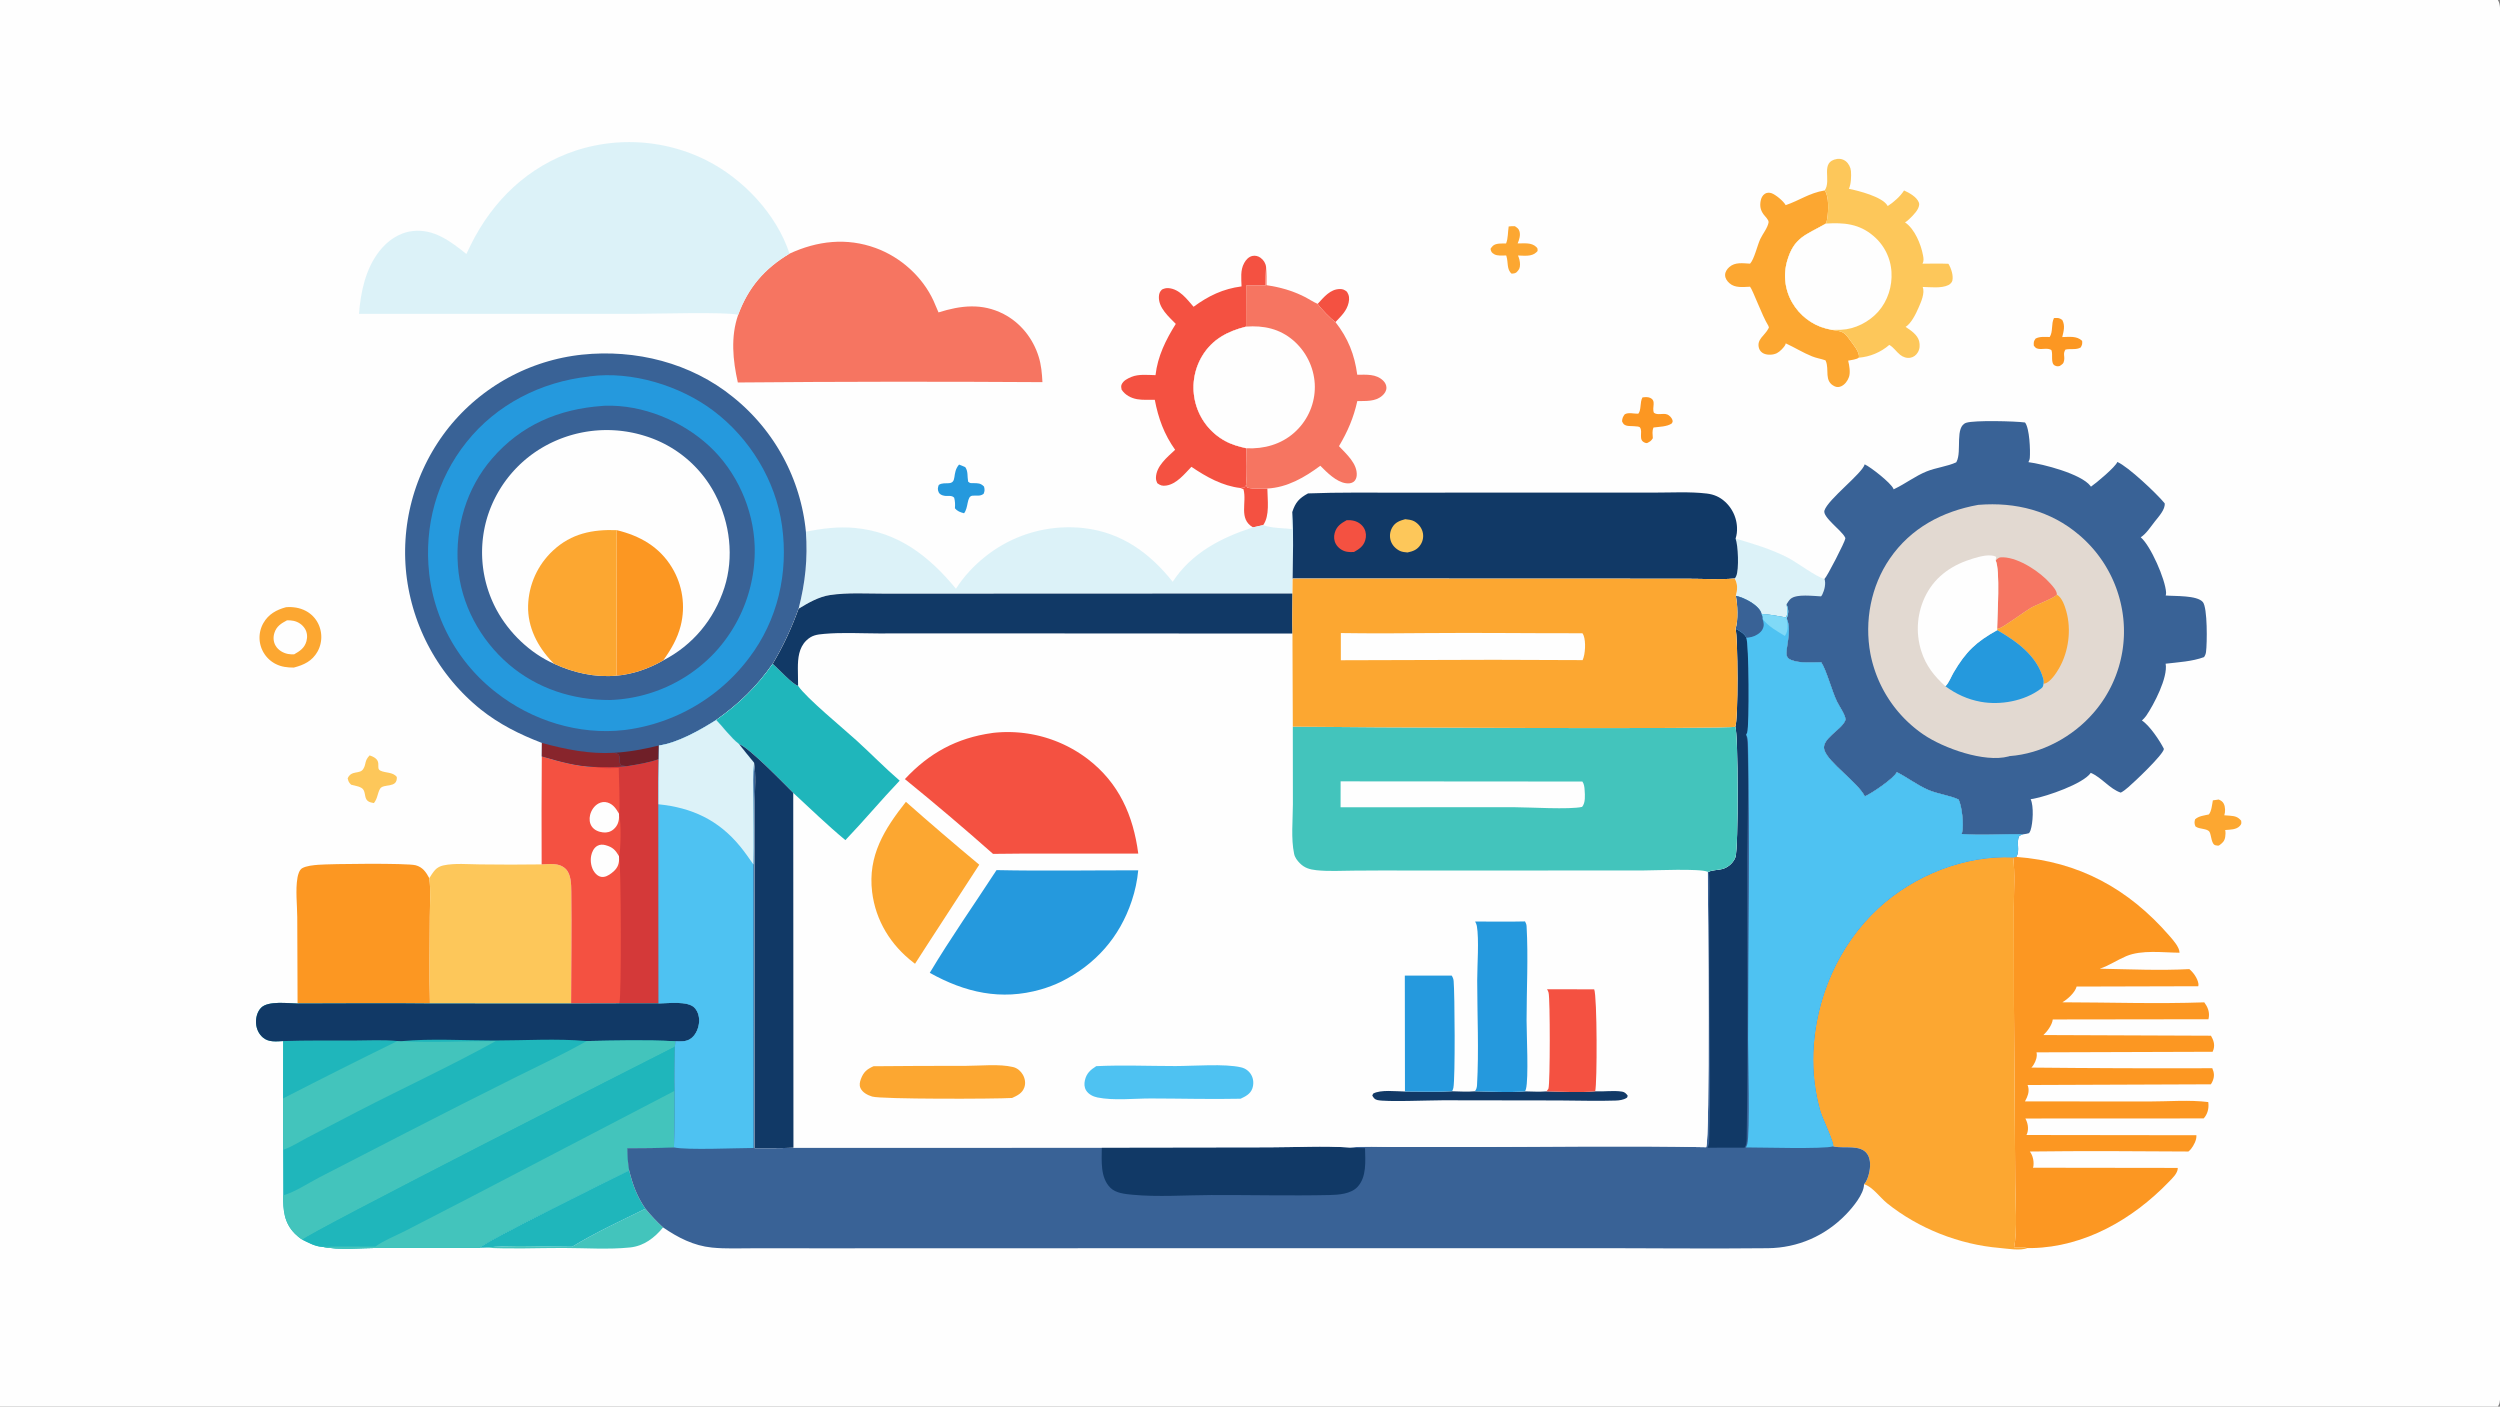
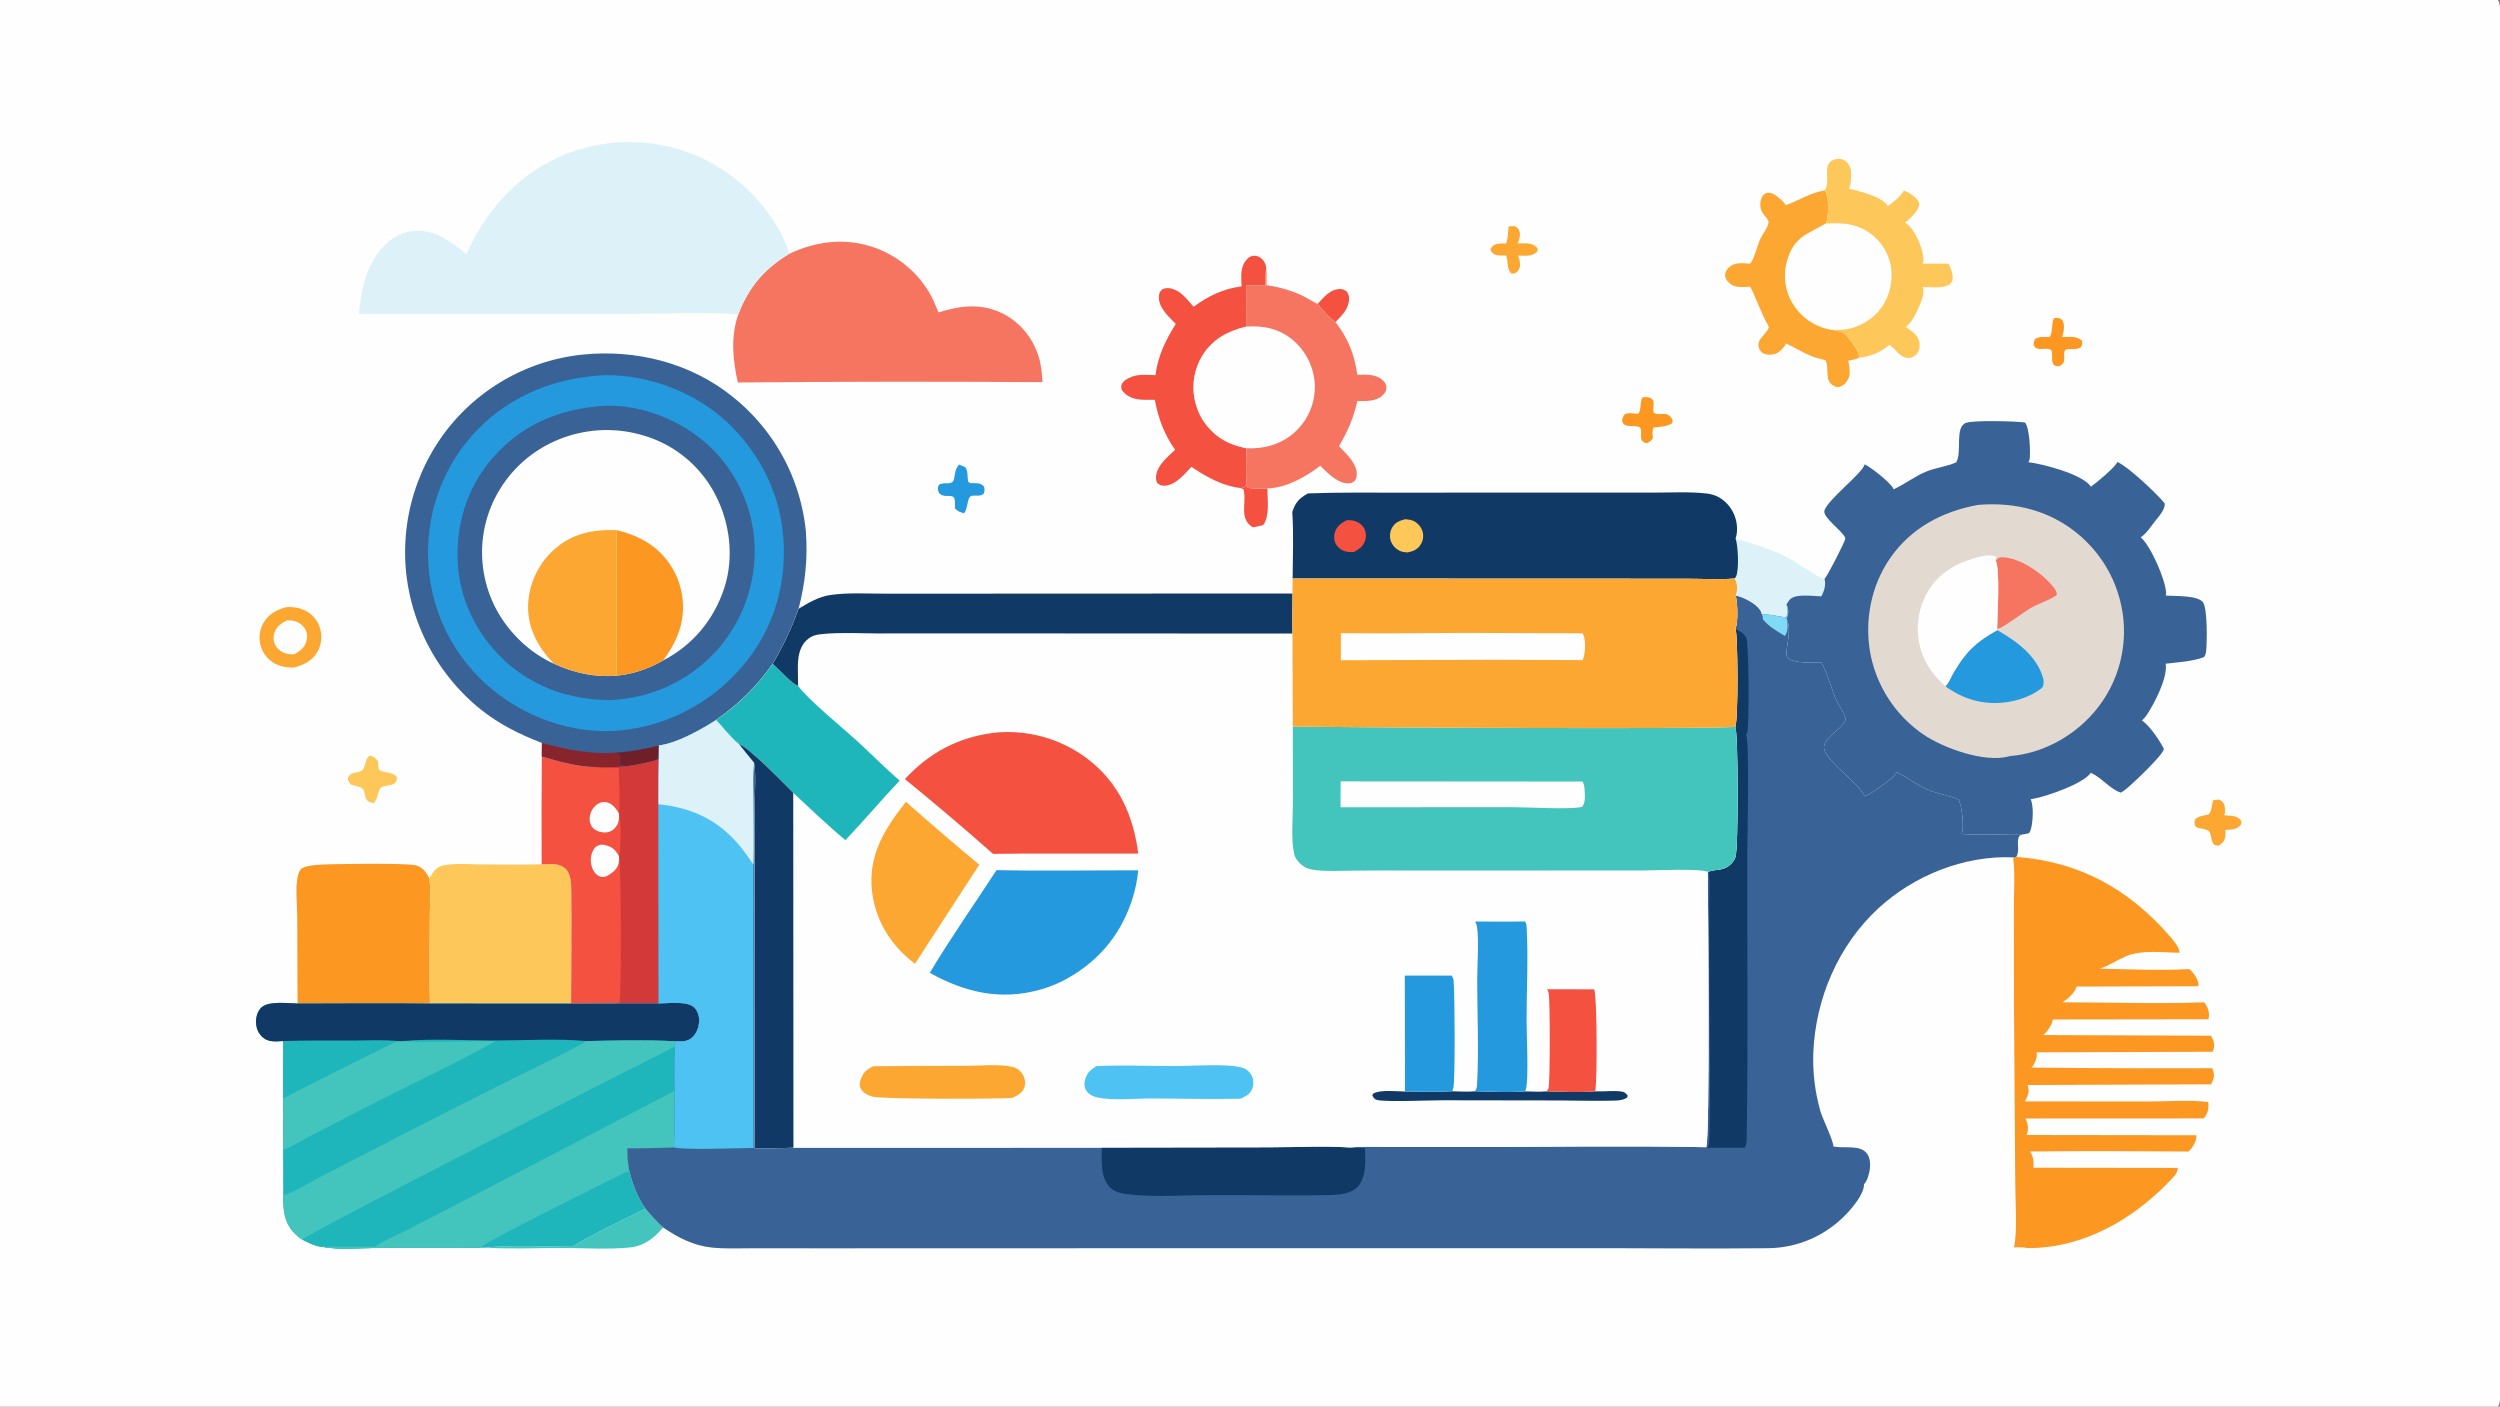
<svg xmlns="http://www.w3.org/2000/svg" width="1820" height="1024">
  <rect width="100%" height="100%" fill="#808080" stroke="none" />
  <path fill="#FEFEFE" d="M0 0L1818.44 0C1820.58 3.358 1819.99 8.223 1820 12.083L1820 742.336L1820.01 943.951L1820 997.417C1819.99 1004.76 1820.98 1013.76 1819.75 1020.9C1819.56 1022.02 1819.05 1023.05 1818.44 1024L0 1024L0 0Z" />
  <path fill="#F45141" d="M959.271 221.216C963.81 216.391 968.234 210.498 975.498 210.407C977.665 210.38 978.973 211.074 980.605 212.415C982.253 215.067 982.47 217.294 981.804 220.321C980.475 226.356 976.293 230.147 972.215 234.485C968.779 232.065 961.676 224.768 959.271 221.216Z" />
  <path fill="#F45141" d="M907.104 353.209L908.084 354.992C912.872 356.258 917.767 355.357 922.634 355.644C922.714 363.857 924.524 375.377 919.601 382.272L912.166 383.923C901.47 377.712 907.901 365.807 905.248 356.179L903.104 355.276L905.921 354.886L907.104 353.209Z" />
  <path fill="#FCA731" d="M1098.32 164.874C1099.84 164.602 1101.31 164.648 1102.84 164.674C1104.45 165.816 1105.46 166.276 1106.12 168.235C1107.08 171.083 1106.02 174.606 1104.83 177.205C1109.47 177.315 1114.8 176.306 1118.41 179.801C1119.56 180.913 1119.33 181.14 1119.35 182.74C1119.06 183.059 1118.77 183.381 1118.46 183.679C1114.99 186.996 1109.54 186.091 1105.08 186.006C1105.97 187.882 1106.57 190.378 1106.57 192.468C1106.58 195.242 1105.9 196.353 1104.01 198.244C1102.86 199.13 1101.92 199.058 1100.5 199.247C1096.79 196.272 1098.06 190.911 1096.71 186.601C1096.64 186.385 1096.57 186.17 1096.49 185.955C1093.92 186.007 1090.09 186.434 1087.81 185.086C1085.81 183.9 1085.53 183.282 1085.1 181.163C1085.57 180.405 1086.07 179.69 1086.71 179.065C1088.98 176.863 1093.48 177.315 1096.41 177.249C1097.96 173.62 1097.66 168.83 1098.32 164.874Z" />
  <path fill="#FC9722" d="M1495.28 231.553C1498.12 231.446 1498.88 231.21 1501.31 232.896C1503.55 236.933 1502.35 241.154 1501.32 245.386C1506.42 245.309 1511.87 244.367 1515.8 248.147C1515.96 250.492 1515.89 250.845 1514.78 252.917C1511.54 254.919 1507.37 253.66 1503.67 254.483C1501.7 257.445 1503.22 259.066 1502.69 262.339C1502.29 264.831 1501.39 265.118 1499.44 266.458C1498.06 266.741 1497.45 266.782 1496.13 266.216C1492.52 264.674 1494.77 258.184 1493.42 254.849C1490.74 253.081 1487.07 254.473 1484.02 253.951C1482.06 253.616 1481.7 253.015 1480.59 251.538C1480.54 248.893 1480.43 248.581 1481.95 246.462C1485.09 244.852 1488.75 245.296 1492.18 245.345C1494.77 241.301 1493.1 236.038 1495.28 231.553Z" />
  <path fill="#2599DD" d="M698.188 338.206C699.699 338.736 701.188 339.426 702.668 340.042C704.91 343.028 704.087 346.877 704.797 350.627C706.333 351.952 706.546 351.698 708.501 351.725C711.992 351.773 713.863 351.656 716.371 354.228C716.913 356.37 716.931 357.461 716.066 359.508C713.393 361.534 710.898 360.514 707.829 360.875C703.649 361.368 705.147 369.581 701.825 373.66C698.963 372.843 697.08 372.304 695.187 370.01C695.4 367.208 695.34 365.101 694.643 362.342C692.781 360.266 689.961 361.436 687.312 360.888C685.641 360.542 684.046 359.915 683.308 358.235C682.432 356.238 682.741 354.965 683.404 353.068C685.572 351.492 688.221 351.961 690.773 351.771C697.079 351.303 692.825 344.445 698.188 338.206Z" />
  <path fill="#FC9722" d="M1195.72 289.327C1197.48 289.079 1199.59 288.873 1201.23 289.611C1206.1 291.794 1202.38 296.491 1204.06 300.503C1206.89 302.573 1210.63 300.492 1213.85 301.766C1215.27 302.328 1217.03 304.173 1217.48 305.617C1217.9 306.95 1217.67 307.219 1217 308.302C1213.65 310.633 1207.82 310.695 1203.79 311.219C1202.54 313.899 1203.2 316.089 1203.26 319.024C1201.92 321.135 1201.33 321.39 1199.08 322.559C1198.65 322.573 1198.49 322.604 1198.02 322.464C1192.05 320.681 1196.33 314.551 1193.89 311.151C1193 309.924 1186.18 310.44 1184.28 309.901C1182.08 309.283 1181.76 308.59 1180.85 306.71C1181.01 304.482 1181.47 303.374 1182.83 301.602C1185.6 300.005 1189.5 301.293 1192.66 301.184C1195.02 298.502 1193.68 292.921 1195.72 289.327Z" />
  <path fill="#FCA731" d="M1610.97 582.665L1615.22 582.054C1616.82 582.742 1618.13 583.525 1618.92 585.142C1620.1 587.546 1620.1 591.038 1619.3 593.524Q1621.34 593.645 1623.37 593.823C1627 594.149 1629.11 594.553 1631.56 597.472C1631.74 599.31 1631.96 599.693 1630.68 601.178C1628.17 604.101 1623.48 603.929 1619.93 604.261C1620.3 605.817 1620.2 607.691 1619.95 609.278C1619.5 612.253 1618.09 613.553 1615.8 615.277L1614.87 615.677L1612.96 615.376C1609.85 614.886 1609.85 608.017 1608.6 605.767C1607 602.863 1601.08 603.927 1598.26 601.598C1597.47 599.595 1597.45 598.552 1598.02 596.48C1600.66 594.018 1604.53 593.714 1608.02 592.926C1610.06 590.533 1610.33 585.809 1610.97 582.665Z" />
  <path fill="#FDC75A" d="M269.086 549.937C279.598 553.325 272.778 559.117 277.037 561.085C280.793 562.821 286.038 561.99 288.886 565.612C289.443 574.293 279.021 570.078 276.636 574.299C274.707 577.715 274.975 581.18 272.192 584.652C271.058 584.405 269.618 584.164 268.572 583.633C265.233 581.938 266.242 578.088 264.716 575.193C263.304 572.513 258.356 572.08 255.615 571.257C253.887 569.529 253.725 569.043 253.099 566.659C255.777 560.435 261.91 563.91 264.46 559.808C266.767 556.098 265.167 553.946 269.086 549.937Z" />
  <path fill="#43C4BC" d="M469.883 879.938C473.912 884.893 478.004 889.252 482.724 893.554C476.429 901.222 468.715 907.129 458.584 908.165C442.851 909.773 425.894 908.558 410.048 908.528C391.31 908.493 372.002 909.414 353.317 908.311C372.491 906.11 396.839 907.686 416.527 907.646C433.429 897.254 452.104 888.739 469.883 879.938Z" />
  <path fill="#FCA731" d="M208.233 442.04C213.11 441.657 218.183 442.384 222.54 444.693Q223.012 444.939 223.471 445.209Q223.929 445.479 224.374 445.772Q224.818 446.065 225.247 446.38Q225.677 446.695 226.089 447.031Q226.502 447.367 226.897 447.724Q227.292 448.081 227.668 448.457Q228.045 448.834 228.402 449.229Q228.759 449.624 229.095 450.036Q229.432 450.449 229.747 450.878Q230.062 451.307 230.355 451.751Q230.648 452.195 230.918 452.654Q231.188 453.113 231.435 453.585Q231.681 454.057 231.904 454.54Q232.126 455.024 232.323 455.518Q232.521 456.013 232.693 456.516Q232.865 457.02 233.012 457.532Q233.166 458.056 233.293 458.586Q233.421 459.117 233.521 459.653Q233.622 460.189 233.697 460.73Q233.771 461.27 233.818 461.814Q233.866 462.357 233.886 462.902Q233.907 463.448 233.9 463.993Q233.893 464.539 233.859 465.083Q233.826 465.628 233.765 466.17Q233.704 466.712 233.617 467.251Q233.529 467.79 233.415 468.323Q233.301 468.857 233.161 469.384Q233.02 469.911 232.854 470.431Q232.688 470.95 232.496 471.461Q232.304 471.972 232.087 472.472Q231.87 472.973 231.628 473.462Q231.387 473.951 231.121 474.428C227.229 481.277 221.232 484.092 213.882 486C209.19 485.979 204.896 485.532 200.66 483.349Q200.175 483.102 199.703 482.83Q199.232 482.559 198.774 482.263Q198.317 481.968 197.875 481.65Q197.433 481.333 197.008 480.993Q196.582 480.653 196.175 480.292Q195.767 479.931 195.378 479.55Q194.99 479.169 194.621 478.769Q194.252 478.368 193.903 477.95Q193.555 477.532 193.229 477.096Q192.902 476.66 192.598 476.209Q192.293 475.758 192.013 475.291Q191.732 474.825 191.475 474.345Q191.217 473.865 190.985 473.373Q190.753 472.88 190.545 472.377Q190.338 471.873 190.157 471.36Q189.975 470.847 189.82 470.325Q189.666 469.807 189.538 469.283Q189.41 468.758 189.309 468.228Q189.208 467.697 189.133 467.162Q189.059 466.627 189.012 466.09Q188.964 465.552 188.944 465.012Q188.924 464.472 188.931 463.932Q188.938 463.392 188.972 462.853Q189.006 462.315 189.067 461.778Q189.128 461.241 189.216 460.709Q189.304 460.176 189.419 459.648Q189.534 459.12 189.675 458.599Q189.816 458.078 189.984 457.565Q190.151 457.051 190.344 456.547Q190.537 456.042 190.755 455.548Q190.973 455.054 191.216 454.572Q191.458 454.09 191.725 453.62C195.426 447.122 201.222 443.941 208.233 442.04Z" />
  <path fill="#FEFEFE" d="M208.97 451.581C210.594 451.594 212.245 451.623 213.834 451.991C217.264 452.786 220.244 454.804 222.071 457.835C223.684 460.513 223.915 463.753 223.104 466.738C221.75 471.727 218.377 473.939 214.132 476.36C212.647 476.373 211.106 476.381 209.642 476.09C205.999 475.365 202.501 473.286 200.604 470.021C198.986 467.236 198.79 463.885 199.739 460.84C201.272 455.92 204.661 453.868 208.97 451.581Z" />
  <path fill="#DCF2F8" d="M1263.51 392.069C1276.46 395.922 1289.17 399.659 1301.26 405.829C1308.49 409.522 1321.66 419.7 1328.22 421.488C1329.39 424.805 1328.2 429.582 1326.69 432.682C1326.43 433.225 1326.12 433.685 1325.73 434.139C1320.16 433.973 1308.05 432.168 1303.59 435.93C1302.36 436.97 1301.43 438.611 1300.57 439.965C1301.18 442.664 1301.87 446.458 1300.43 449.004C1300.33 449.185 1300.18 449.337 1300.06 449.504C1294.18 448.469 1288.27 447.204 1282.3 447.014C1282.22 446.322 1282.26 446.311 1281.92 445.566C1279.3 439.888 1269.41 434.994 1263.67 433.765C1264.9 429.254 1265.17 425.416 1262.89 421.212C1263.31 420.616 1263.68 420.006 1263.98 419.338C1266.1 414.556 1265.35 396.818 1263.51 392.069Z" />
  <path fill="#1FB6BB" d="M457.995 851.94C460.554 862.295 463.737 871.085 469.883 879.938C452.104 888.739 433.429 897.254 416.527 907.646C396.839 907.686 372.491 906.11 353.317 908.311L349.171 908.41C352.119 904.206 446.143 857.806 457.995 851.94Z" />
  <path fill="#FCA731" d="M1299.97 149.349C1310.29 145.849 1316.89 140.566 1328.37 138.631C1331.62 142.947 1331.1 153.599 1330.24 159.067C1330.04 160.36 1329.77 161.577 1329.22 162.769C1329.08 162.852 1328.94 162.936 1328.8 163.016C1314.76 171.134 1305.94 172.597 1300.95 190.267Q1300.69 191.204 1300.47 192.153Q1300.25 193.102 1300.09 194.06Q1299.92 195.019 1299.8 195.984Q1299.68 196.95 1299.6 197.921Q1299.53 198.891 1299.51 199.864Q1299.49 200.837 1299.51 201.81Q1299.54 202.783 1299.61 203.753Q1299.68 204.723 1299.81 205.689Q1299.93 206.654 1300.1 207.613Q1300.27 208.571 1300.49 209.519Q1300.71 210.468 1300.97 211.404Q1301.24 212.34 1301.55 213.262Q1301.86 214.184 1302.22 215.089Q1302.57 215.994 1302.98 216.881Q1303.38 217.767 1303.83 218.632Q1304.27 219.496 1304.76 220.338C1310.02 229.432 1319.01 236.527 1329.22 239.149Q1331.41 239.703 1333.62 240.149C1341.08 241.412 1342.15 241.014 1346.76 247.517C1349.03 250.71 1353.89 256.237 1353.28 260.089C1353.26 260.196 1353.22 260.297 1353.19 260.4C1351.32 261.776 1347.75 262.052 1345.45 262.554C1346.31 265.87 1347.23 271.213 1346.03 274.522C1345.02 277.294 1343.17 279.89 1340.47 281.18C1339 281.879 1337.31 282.002 1335.78 281.315C1327.53 277.61 1331.95 269 1329.17 262.819C1329.1 262.648 1329.01 262.484 1328.92 262.317C1325.71 261.184 1322.36 260.717 1319.18 259.433C1312.51 256.737 1306.52 252.956 1300.01 249.962C1299.96 250.166 1299.94 250.376 1299.87 250.573C1299.09 252.751 1295.63 256.07 1293.62 257.075C1290.87 258.442 1286.99 258.641 1284.18 257.462C1282.51 256.759 1281.15 255.374 1280.59 253.628C1278.5 247.05 1284.92 244.189 1287.36 239.245C1287.5 238.959 1287.64 238.668 1287.77 238.38C1287.6 237.703 1287.4 237.185 1287.03 236.591C1282.9 229.994 1276.08 211.131 1274.03 208.731C1268.97 208.911 1263.07 209.83 1259 206.137C1257.25 204.553 1255.85 202.593 1255.87 200.138C1255.89 197.906 1257.31 195.868 1258.92 194.437C1263.2 190.644 1268.79 191.683 1274.04 191.943C1277.01 188.912 1279.41 178.471 1281.44 174.107C1283.24 170.241 1286.95 165.831 1287.56 161.695C1287.42 159.66 1284.95 157.608 1283.77 155.934C1281.6 152.868 1281.07 149.95 1281.75 146.286C1282.13 144.193 1283.04 142.214 1284.88 141.039C1286.2 140.194 1288.08 140.109 1289.57 140.609C1292.65 141.652 1298.48 146.489 1299.97 149.349Z" />
  <path fill="#F45141" d="M903.855 208.502C903.681 202.75 902.864 196.702 905.762 191.478C907.066 189.126 909.003 186.944 911.732 186.334C913.778 185.876 916.007 186.417 917.676 187.668C919.957 189.378 921.383 191.592 921.713 194.441C921.436 198.943 921.224 203.389 921.282 207.903L907.201 207.932L907.132 237.772C893.73 241.18 882.665 246.838 875.228 259.07Q874.653 260.027 874.126 261.011Q873.599 261.995 873.122 263.005Q872.645 264.014 872.22 265.046Q871.794 266.078 871.42 267.13Q871.047 268.182 870.727 269.252Q870.406 270.321 870.14 271.405Q869.873 272.489 869.662 273.585Q869.45 274.682 869.293 275.787Q869.136 276.892 869.035 278.004Q868.934 279.116 868.889 280.231Q868.843 281.347 868.854 282.463Q868.865 283.58 868.931 284.694Q868.997 285.808 869.12 286.918Q869.242 288.028 869.419 289.13Q869.597 290.232 869.829 291.324Q870.062 292.416 870.349 293.495Q870.632 294.575 870.969 295.638Q871.306 296.702 871.697 297.748Q872.088 298.793 872.531 299.817Q872.974 300.841 873.468 301.842Q873.962 302.843 874.506 303.817Q875.05 304.791 875.643 305.737Q876.236 306.682 876.876 307.596Q877.515 308.511 878.201 309.392Q878.886 310.272 879.615 311.117Q880.344 311.962 881.115 312.769Q881.885 313.576 882.696 314.343Q883.506 315.11 884.355 315.835Q885.203 316.56 886.087 317.241Q886.971 317.922 887.888 318.557Q888.805 319.193 889.753 319.781Q890.701 320.369 891.678 320.909C896.674 323.704 901.899 325.099 907.429 326.355C907.423 335.175 908.016 344.451 907.104 353.209L905.921 354.886L903.104 355.276C889.911 353.788 878.134 347.144 867.355 339.837C862.335 345.028 856.6 352.355 849.038 353.487C846.175 353.916 844.703 353.394 842.463 351.739C841.937 350.497 841.505 349.275 841.522 347.905C841.628 339.286 849.814 332.806 855.498 327.45C847.503 316.231 843.238 304.491 840.685 291.043C836.548 290.984 831.806 291.338 827.742 290.599C823.215 289.776 819.062 287.531 816.53 283.653C816.357 282.403 815.983 281.307 816.459 280.107C817.649 277.11 820.887 275.545 823.675 274.393C829.005 272.192 835.534 272.994 841.212 273.114C842.792 259.326 848.7 247.399 855.972 235.797C850.842 230.538 843.472 224.223 843.663 216.189C843.717 213.903 844.274 212.317 845.941 210.758C847.53 210.047 848.911 209.603 850.679 209.753C858.786 210.443 864.003 217.729 868.923 223.334C879.745 215.377 890.412 210.242 903.855 208.502Z" />
  <path fill="#FC9722" d="M216.63 730.55L216.399 667.745C216.35 658.514 214.993 647.979 216.571 638.903C216.954 636.702 217.911 633.265 219.943 632.082C222.967 630.322 228.193 629.842 231.643 629.569C240.908 628.836 296.382 628.257 302.593 629.907C307.679 631.259 310.218 634.949 312.513 639.32C313.74 648.393 312.921 658.336 312.909 667.516C312.882 688.505 312.44 709.601 312.996 730.579C280.891 730.184 248.739 730.547 216.63 730.55Z" />
  <path fill="#FDC75A" d="M1328.37 138.631C1333.63 131.244 1324.65 117.826 1337.33 115.726Q1337.74 115.66 1338.16 115.637Q1338.58 115.613 1339 115.632Q1339.42 115.651 1339.84 115.713Q1340.25 115.774 1340.66 115.877Q1341.07 115.98 1341.46 116.123Q1341.86 116.267 1342.23 116.45Q1342.61 116.632 1342.97 116.852Q1343.33 117.072 1343.66 117.327C1345.81 118.973 1347.28 121.874 1347.5 124.57C1347.78 128.14 1347.59 134.239 1345.98 137.429C1353.15 138.935 1370.29 143.246 1374.05 149.642C1374.12 149.766 1374.16 149.907 1374.22 150.039C1378.29 147.486 1383.65 142.784 1386.14 138.659C1389.94 140.369 1395.43 143.351 1396.97 147.525C1397.12 147.922 1397.13 148.169 1397.2 148.605C1397.12 152.494 1393.05 156.483 1390.39 159.042C1389.26 160.132 1388.23 161.13 1386.84 161.874C1393.86 166.597 1398.44 177.755 1399.94 185.804C1400.35 188.022 1400.67 189.866 1399.58 191.959C1405.84 191.981 1412.2 191.764 1418.45 192.034C1420.39 195.155 1422.25 200.751 1421.29 204.39C1420.96 205.641 1419.66 206.916 1418.55 207.477C1413.36 210.083 1405.39 209.005 1399.72 208.898C1401.46 213.393 1398.52 219.859 1396.71 223.996C1394.75 228.502 1391.44 235.351 1387.27 237.997C1390.99 240.369 1396 243.806 1397.12 248.323C1397.81 251.106 1397.68 254.044 1396.16 256.542C1394.94 258.554 1393.16 259.978 1390.82 260.417C1388.12 260.923 1385.48 260.006 1383.36 258.347C1380.54 256.137 1378.54 252.786 1375.4 251.094Q1374.24 252.095 1373.01 253.002Q1371.77 253.908 1370.47 254.715Q1369.17 255.521 1367.81 256.222Q1366.45 256.923 1365.04 257.515Q1363.62 258.107 1362.17 258.585Q1360.71 259.064 1359.23 259.426Q1357.74 259.788 1356.23 260.032Q1354.72 260.276 1353.19 260.4C1353.22 260.297 1353.26 260.196 1353.28 260.089C1353.89 256.237 1349.03 250.71 1346.76 247.517C1342.15 241.014 1341.08 241.412 1333.62 240.149Q1331.41 239.703 1329.22 239.149C1319.01 236.527 1310.02 229.432 1304.76 220.338Q1304.27 219.496 1303.83 218.632Q1303.38 217.767 1302.98 216.881Q1302.57 215.994 1302.22 215.089Q1301.86 214.184 1301.55 213.262Q1301.24 212.34 1300.97 211.404Q1300.71 210.468 1300.49 209.519Q1300.27 208.571 1300.1 207.613Q1299.93 206.654 1299.81 205.689Q1299.68 204.723 1299.61 203.753Q1299.54 202.783 1299.51 201.81Q1299.49 200.837 1299.51 199.864Q1299.53 198.891 1299.6 197.921Q1299.68 196.95 1299.8 195.984Q1299.92 195.019 1300.09 194.06Q1300.25 193.102 1300.47 192.153Q1300.69 191.204 1300.95 190.267C1305.94 172.597 1314.76 171.134 1328.8 163.016C1328.94 162.936 1329.08 162.852 1329.22 162.769C1329.77 161.577 1330.04 160.36 1330.24 159.067C1331.1 153.599 1331.62 142.947 1328.37 138.631Z" />
  <path fill="#FEFEFE" d="M1329.22 162.769C1342.34 161.919 1353.6 162.879 1364.05 171.926Q1364.76 172.53 1365.43 173.168Q1366.11 173.806 1366.75 174.478Q1367.39 175.149 1368 175.852Q1368.61 176.555 1369.18 177.287Q1369.76 178.02 1370.29 178.78Q1370.83 179.54 1371.32 180.326Q1371.82 181.112 1372.27 181.922Q1372.73 182.732 1373.15 183.564Q1373.56 184.396 1373.93 185.247Q1374.31 186.099 1374.64 186.968Q1374.97 187.837 1375.25 188.722Q1375.54 189.606 1375.78 190.504Q1376.02 191.402 1376.22 192.311Q1376.41 193.219 1376.56 194.137Q1376.71 195.054 1376.82 195.978Q1376.92 196.902 1376.98 197.83C1377.7 208.273 1374.31 219.049 1367.33 226.901C1360.71 234.356 1350.48 239.625 1340.46 240.067Q1337.04 240.186 1333.62 240.149Q1331.41 239.703 1329.22 239.149C1319.01 236.527 1310.02 229.432 1304.76 220.338Q1304.27 219.496 1303.83 218.632Q1303.38 217.767 1302.98 216.881Q1302.57 215.994 1302.22 215.089Q1301.86 214.184 1301.55 213.262Q1301.24 212.34 1300.97 211.404Q1300.71 210.468 1300.49 209.519Q1300.27 208.571 1300.1 207.613Q1299.93 206.654 1299.81 205.689Q1299.68 204.723 1299.61 203.753Q1299.54 202.783 1299.51 201.81Q1299.49 200.837 1299.51 199.864Q1299.53 198.891 1299.6 197.921Q1299.68 196.95 1299.8 195.984Q1299.92 195.019 1300.09 194.06Q1300.25 193.102 1300.47 192.153Q1300.69 191.204 1300.95 190.267C1305.94 172.597 1314.76 171.134 1328.8 163.016C1328.94 162.936 1329.08 162.852 1329.22 162.769Z" />
  <path fill="#FDC75A" d="M312.513 639.32C313.79 637.286 315.154 635.075 316.772 633.3C318.322 631.599 320.472 630.512 322.697 630.03C331.002 628.23 340.96 629.23 349.458 629.281Q371.887 629.603 394.316 629.277C400.376 629.073 406.87 627.945 411.692 632.446C415.832 636.31 415.842 643.903 415.906 649.198C416.233 676.326 415.82 703.501 415.76 730.634L312.996 730.579C312.44 709.601 312.882 688.505 312.909 667.516C312.921 658.336 313.74 648.393 312.513 639.32Z" />
  <path fill="#F45141" d="M394.425 550.662C406.845 554.305 419.562 557.922 432.592 558.337C440.361 558.323 448.439 558.742 456.147 557.786C463.938 556.522 472.18 555.336 479.59 552.564Q479.262 569.037 479.354 585.514L479.459 730.51L450.584 730.542L415.76 730.634C415.82 703.501 416.233 676.326 415.906 649.198C415.842 643.903 415.832 636.31 411.692 632.446C406.87 627.945 400.376 629.073 394.316 629.277Q394.142 589.968 394.425 550.662Z" />
  <path fill="#FEFEFE" d="M450.771 624.016C450.741 625.167 450.696 626.316 450.546 627.459C450.076 631.035 448.048 633.452 445.305 635.562C443.106 637.254 440.402 638.878 437.505 638.324C435.533 637.947 433.924 636.503 432.766 634.942C430.379 631.727 429.602 626.899 430.365 623.019C430.908 620.262 432.27 617.304 434.768 615.828C436.691 614.691 438.839 614.724 440.933 615.304C446.066 616.724 448.053 618.842 450.667 623.328L450.771 624.016Z" />
  <path fill="#FEFEFE" d="M450.782 594.032C450.579 598.018 449.783 601.029 446.677 603.73C444.478 605.642 441.86 606.32 438.986 605.996C435.842 605.641 432.624 604.335 430.794 601.641C429.135 599.199 428.92 596.118 429.589 593.308C430.393 589.933 432.626 586.603 435.711 584.946C437.789 583.83 440.061 583.547 442.323 584.247C446.577 585.564 448.643 588.958 450.742 592.561L450.782 594.032Z" />
  <path fill="#D43939" d="M456.147 557.786C463.938 556.522 472.18 555.336 479.59 552.564Q479.262 569.037 479.354 585.514L479.459 730.51L450.584 730.542C450.69 730.373 450.821 730.217 450.903 730.034C452.504 726.445 452.174 628.506 450.771 624.016L450.667 623.328C451.931 619.078 452.322 598.049 450.782 594.032L450.742 592.561C451.436 581.619 450.585 570.066 450.458 559.069C444.602 559.26 438.329 559.645 432.592 558.337C440.361 558.323 448.439 558.742 456.147 557.786Z" />
  <path fill="#F67561" d="M921.713 194.441C922.113 198.868 922.162 203.182 922.057 207.623C932.041 209.134 940.435 211.445 949.516 215.97C952.819 217.616 955.875 219.788 959.271 221.216C961.676 224.768 968.779 232.065 972.215 234.485C981.391 246.222 986.12 258.112 988.078 272.814C994.792 272.809 1001.88 272.061 1007.07 277.232C1008.4 278.563 1009.32 280.352 1009.32 282.265C1009.32 284.634 1007.98 286.547 1006.27 288.057C1001.22 292.518 994.4 291.844 988.112 291.993C985.404 304.208 981.134 314.064 974.779 324.812C980.074 330.464 988.348 337.584 987.688 346.199C987.565 347.804 986.846 349.678 985.54 350.67C983.846 351.956 981.781 352.066 979.737 351.781C972.836 350.818 965.914 343.873 961.198 339.075C949.823 347.498 937.195 354.884 922.634 355.644C917.767 355.357 912.872 356.258 908.084 354.992L907.104 353.209C908.016 344.451 907.423 335.175 907.429 326.355C901.899 325.099 896.674 323.704 891.678 320.909Q890.701 320.369 889.753 319.781Q888.805 319.193 887.888 318.557Q886.971 317.922 886.087 317.241Q885.203 316.56 884.355 315.835Q883.506 315.11 882.696 314.343Q881.885 313.576 881.114 312.769Q880.344 311.962 879.615 311.117Q878.886 310.272 878.201 309.392Q877.515 308.511 876.876 307.596Q876.236 306.682 875.643 305.737Q875.05 304.791 874.506 303.817Q873.962 302.843 873.468 301.842Q872.974 300.841 872.531 299.817Q872.088 298.793 871.697 297.748Q871.306 296.702 870.969 295.638Q870.632 294.575 870.349 293.495Q870.062 292.416 869.83 291.324Q869.597 290.232 869.419 289.13Q869.242 288.028 869.12 286.918Q868.997 285.808 868.931 284.694Q868.865 283.58 868.854 282.463Q868.843 281.347 868.889 280.231Q868.934 279.116 869.035 278.004Q869.136 276.892 869.293 275.787Q869.45 274.681 869.662 273.585Q869.873 272.489 870.14 271.405Q870.406 270.321 870.727 269.251Q871.047 268.182 871.42 267.13Q871.794 266.078 872.22 265.046Q872.645 264.014 873.122 263.005Q873.599 261.995 874.126 261.011Q874.653 260.027 875.228 259.07C882.665 246.838 893.73 241.18 907.132 237.772L907.201 207.932L921.282 207.903C921.224 203.389 921.436 198.943 921.713 194.441Z" />
  <path fill="#FEFEFE" d="M907.132 237.772C919.899 236.821 931.507 239.274 941.465 247.776Q942.323 248.514 943.143 249.293Q943.964 250.073 944.744 250.893Q945.524 251.713 946.262 252.57Q947.001 253.428 947.695 254.322Q948.39 255.215 949.039 256.142Q949.688 257.069 950.29 258.028Q950.891 258.986 951.445 259.974Q951.998 260.961 952.501 261.975Q953.004 262.988 953.456 264.026Q953.908 265.064 954.308 266.122Q954.707 267.181 955.053 268.259Q955.4 269.337 955.692 270.43Q955.983 271.524 956.22 272.63Q956.457 273.737 956.638 274.854Q956.82 275.972 956.945 277.096Q957.07 278.221 957.139 279.351Q957.198 280.454 957.202 281.559Q957.206 282.663 957.155 283.767Q957.104 284.87 956.998 285.97Q956.892 287.069 956.731 288.162Q956.57 289.255 956.356 290.339Q956.141 291.422 955.872 292.494Q955.604 293.565 955.282 294.622Q954.96 295.679 954.587 296.718Q954.213 297.758 953.788 298.777Q953.363 299.797 952.887 300.794Q952.412 301.791 951.887 302.763Q951.363 303.735 950.791 304.68Q950.219 305.625 949.6 306.54Q948.982 307.455 948.318 308.338Q947.655 309.221 946.948 310.07Q946.242 310.919 945.494 311.732C936.832 321.252 924.958 325.952 912.228 326.369Q909.828 326.441 907.429 326.355C901.899 325.099 896.674 323.704 891.678 320.909Q890.701 320.369 889.753 319.781Q888.805 319.193 887.888 318.557Q886.971 317.922 886.087 317.241Q885.203 316.56 884.355 315.835Q883.506 315.11 882.696 314.343Q881.885 313.576 881.114 312.769Q880.344 311.962 879.615 311.117Q878.886 310.272 878.201 309.392Q877.515 308.511 876.876 307.596Q876.236 306.682 875.643 305.737Q875.05 304.791 874.506 303.817Q873.962 302.843 873.468 301.842Q872.974 300.841 872.531 299.817Q872.088 298.793 871.697 297.748Q871.306 296.702 870.969 295.638Q870.632 294.575 870.349 293.495Q870.062 292.416 869.83 291.324Q869.597 290.232 869.419 289.13Q869.242 288.028 869.12 286.918Q868.997 285.808 868.931 284.694Q868.865 283.58 868.854 282.463Q868.843 281.347 868.889 280.231Q868.934 279.116 869.035 278.004Q869.136 276.892 869.293 275.787Q869.45 274.681 869.662 273.585Q869.873 272.489 870.14 271.405Q870.406 270.321 870.727 269.251Q871.047 268.182 871.42 267.13Q871.794 266.078 872.22 265.046Q872.645 264.014 873.122 263.005Q873.599 261.995 874.126 261.011Q874.653 260.027 875.228 259.07C882.665 246.838 893.73 241.18 907.132 237.772Z" />
-   <path fill="#DCF2F8" d="M940.776 372.754C941.835 388.753 941.17 405.205 941.034 421.25L940.927 432.075L710.732 432.17L644.102 432.189C631.048 432.202 617.206 431.293 604.3 433.2C596.097 434.413 588.387 438.907 581.385 443.159C586.279 424.023 588.097 406.795 586.69 387.06C598.528 384.743 610.322 383.213 622.391 384.354C654.031 387.344 676.302 404.866 695.949 428.595C701.519 419.802 708.928 411.824 717.074 405.358Q718.011 404.604 718.967 403.874Q719.923 403.144 720.897 402.437Q721.87 401.731 722.861 401.049Q723.851 400.367 724.859 399.709Q725.866 399.051 726.889 398.419Q727.912 397.786 728.95 397.179Q729.989 396.572 731.042 395.991Q732.095 395.41 733.162 394.855Q734.229 394.299 735.309 393.771Q736.39 393.242 737.483 392.74Q738.576 392.239 739.681 391.764Q740.786 391.289 741.903 390.842Q743.019 390.395 744.146 389.975Q745.274 389.555 746.411 389.164Q747.548 388.772 748.695 388.409Q749.841 388.045 750.996 387.71Q752.151 387.375 753.314 387.069Q754.478 386.762 755.648 386.484Q756.818 386.207 757.995 385.958Q759.172 385.709 760.354 385.49Q761.537 385.27 762.724 385.08Q763.912 384.889 765.104 384.728Q766.296 384.567 767.491 384.435Q768.687 384.304 769.885 384.202Q771.084 384.1 772.284 384.027Q773.485 383.955 774.687 383.912Q775.889 383.869 777.091 383.856Q778.294 383.843 779.497 383.86Q780.699 383.876 781.901 383.922Q783.103 383.968 784.303 384.044Q785.504 384.12 786.702 384.226Q787.9 384.331 789.095 384.466C816.496 387.625 836.905 402.435 853.721 423.535C867.387 402.557 889.027 391.402 912.166 383.923L919.601 382.272C925.494 384.52 934.047 384.457 940.404 385.11C940.239 380.923 940.051 376.909 940.776 372.754Z" />
  <path fill="#F67561" d="M574.779 184.647C594.966 175.297 616.372 172.818 637.585 180.595C655.678 187.228 671.476 201.347 679.589 218.921Q681.494 223.144 683.239 227.435C699.384 222.343 714.88 220.498 730.565 228.571C742.993 234.969 752.047 246.417 756.163 259.698C758.07 265.852 758.556 271.829 758.891 278.207Q648.016 277.485 537.143 278.447C533.509 262.361 531.803 245.116 537.384 229.21C544.717 209.279 556.601 195.493 574.779 184.647Z" />
  <path fill="#113966" d="M952.24 359.205C974.513 358.332 996.936 358.703 1019.23 358.653L1136.63 358.593L1203.99 358.621C1216.61 358.63 1229.99 357.824 1242.52 359.295C1247.69 359.901 1251.99 361.753 1255.87 365.294Q1256.36 365.742 1256.82 366.213Q1257.29 366.685 1257.73 367.178Q1258.17 367.672 1258.59 368.187Q1259.01 368.702 1259.4 369.237Q1259.79 369.772 1260.15 370.326Q1260.52 370.88 1260.85 371.451Q1261.19 372.021 1261.49 372.608Q1261.8 373.195 1262.08 373.796Q1262.36 374.398 1262.61 375.012Q1262.85 375.626 1263.07 376.252Q1263.29 376.878 1263.48 377.514Q1263.66 378.15 1263.82 378.794Q1263.97 379.438 1264.1 380.089Q1264.22 380.74 1264.31 381.397Q1264.4 382.053 1264.46 382.713Q1264.51 383.373 1264.54 384.035C1264.66 386.88 1264.39 389.347 1263.51 392.069C1265.35 396.818 1266.1 414.556 1263.98 419.338C1263.68 420.006 1263.31 420.616 1262.89 421.212C1251.47 422.032 1239.52 421.356 1228.04 421.356L1158.31 421.333L941.034 421.25C941.17 405.205 941.835 388.753 940.776 372.754C943.096 365.685 945.744 362.76 952.24 359.205Z" />
  <path fill="#F45141" d="M980.341 378.707C982.217 378.597 983.97 378.703 985.799 379.174C988.849 379.959 991.682 381.997 993.176 384.799C994.577 387.426 994.759 390.461 993.896 393.293C992.543 397.732 989.485 399.737 985.666 401.87C983.829 401.926 981.957 401.965 980.148 401.588C977.037 400.939 974.087 398.842 972.529 396.057C971.15 393.594 970.894 390.718 971.65 388.016C973.012 383.152 976.15 381.022 980.341 378.707Z" />
  <path fill="#FDC75A" d="M1023 377.962C1025.03 378.194 1027.68 378.448 1029.5 379.461C1032.44 381.096 1034.76 383.871 1035.65 387.137Q1035.81 387.726 1035.91 388.328Q1036 388.93 1036.04 389.538Q1036.07 390.147 1036.04 390.756Q1036.01 391.366 1035.92 391.968Q1035.83 392.571 1035.67 393.16Q1035.51 393.75 1035.3 394.32Q1035.08 394.89 1034.81 395.434Q1034.53 395.979 1034.2 396.491C1031.8 400.239 1028.75 401.329 1024.67 402.204C1022.9 402.02 1020.84 401.881 1019.21 401.106C1016.12 399.634 1013.58 397.06 1012.48 393.772Q1012.29 393.175 1012.16 392.561Q1012.03 391.947 1011.96 391.322Q1011.9 390.698 1011.9 390.071Q1011.9 389.443 1011.96 388.819Q1012.03 388.195 1012.16 387.581Q1012.29 386.967 1012.48 386.369Q1012.67 385.772 1012.93 385.198Q1013.18 384.624 1013.49 384.079C1015.7 380.194 1018.98 379.072 1023 377.962Z" />
  <path fill="#FC9722" d="M1467.88 623.827C1513.35 627.194 1549.59 646.998 1579.36 681.305C1581.89 684.226 1586.76 689.591 1586.69 693.584C1574.51 693.479 1559.12 691.327 1547.84 696.102C1541.39 698.831 1535.28 703.015 1528.67 705.211C1550.25 705.61 1572.3 706.675 1593.83 705.504C1596.82 707.972 1599.89 712.321 1600.46 716.245C1600.56 716.875 1600.45 717.366 1600.32 717.978L1511.79 718.221C1510.6 722.579 1505.25 727.455 1501.37 729.67C1535.71 729.728 1570.42 730.911 1604.71 729.707C1607.06 732.881 1608.57 736.331 1608.05 740.38C1607.91 741.399 1607.95 741.184 1607.75 742.005L1494.42 742.163C1493.93 746.12 1490.49 750.838 1487.61 753.514L1609.57 753.998C1611.37 757.119 1612.47 760.099 1611.52 763.765C1611.34 764.443 1611.1 765.068 1610.79 765.691L1482.58 766.104C1483.29 769.087 1482.11 772.395 1480.56 774.963C1480.07 775.781 1479.53 776.523 1478.86 777.206Q1544.69 777.893 1610.53 777.659C1611.92 780.785 1612.21 783.488 1610.91 786.728C1610.54 787.675 1610.1 788.552 1609.5 789.376L1476.08 789.893C1477.32 793.053 1476.9 795.973 1475.56 799.023Q1474.93 800.447 1474.18 801.81L1564.22 801.886C1578.18 801.906 1593.87 800.562 1607.61 802.302C1608.15 806.144 1607.46 809.989 1605.13 813.183C1604.68 813.804 1604.7 813.749 1604.25 814.21L1474.46 814.275C1476.23 817.39 1476.99 821.481 1475.82 824.976C1475.57 825.721 1475.55 825.705 1475.21 826.28L1598.97 826.449C1599.28 829.785 1597.07 833.904 1595.02 836.477C1594.46 837.181 1593.84 837.739 1593.15 838.304C1554.7 838.028 1516.16 837.811 1477.71 838.304C1479.82 841.022 1480.71 844.989 1480.38 848.398C1480.33 848.998 1480.21 849.536 1480.01 850.102L1585.43 850.245C1585.5 854.242 1581.21 858 1578.61 860.692C1552.63 887.606 1517.59 907.795 1479.27 908.6Q1477.56 908.634 1475.85 908.592C1473.05 907.807 1469.15 908.149 1466.21 908.065C1468.82 896.197 1467.1 873.806 1467.1 860.682L1466.16 731.263L1466.08 660.465C1466.08 648.669 1467.07 635.79 1465.56 624.14L1467.88 623.827Z" />
  <path fill="#DCF2F8" d="M339.53 184.907Q341.074 181.589 342.697 178.31C358.777 145.897 384.362 121.183 419.109 109.623Q420.559 109.151 422.02 108.714Q423.482 108.277 424.953 107.876Q426.425 107.474 427.905 107.109Q429.386 106.743 430.875 106.414Q432.364 106.084 433.861 105.791Q435.358 105.498 436.861 105.241Q438.364 104.984 439.873 104.763Q441.383 104.543 442.897 104.359Q444.411 104.175 445.929 104.028Q447.447 103.881 448.968 103.771Q450.489 103.661 452.012 103.587Q453.536 103.514 455.06 103.478Q456.585 103.441 458.11 103.442Q459.635 103.443 461.16 103.48Q462.685 103.518 464.208 103.593Q465.731 103.667 467.253 103.779Q468.774 103.89 470.291 104.038Q471.809 104.187 473.323 104.372Q474.837 104.557 476.346 104.779Q477.855 105 479.358 105.259Q480.861 105.517 482.358 105.812Q483.854 106.106 485.343 106.437Q486.832 106.768 488.312 107.135Q489.793 107.501 491.264 107.904Q492.735 108.306 494.196 108.745Q495.656 109.183 497.106 109.656Q498.556 110.13 499.994 110.638Q501.432 111.146 502.857 111.69Q504.282 112.233 505.694 112.81Q507.106 113.388 508.503 113.999Q509.9 114.611 511.282 115.256Q512.664 115.901 514.03 116.58C540.962 130.08 565.25 155.768 574.779 184.647C556.601 195.493 544.717 209.279 537.384 229.21C530.233 226.87 474.599 228.503 460.989 228.506L261.345 228.513C262.594 212.509 266.016 196.027 276.032 183.029C282.045 175.228 290.479 169.348 300.425 168.202C315.956 166.412 328.149 175.803 339.53 184.907Z" />
-   <path fill="#FCA731" d="M1334.6 834.533C1335.23 831.486 1326.7 814.117 1325.29 809.124Q1323.8 803.911 1322.72 798.595Q1321.65 793.28 1320.99 787.896Q1320.34 782.512 1320.12 777.094Q1319.89 771.675 1320.1 766.256C1321.7 726.873 1338.42 687.971 1367.55 661.15C1393.48 637.271 1430.17 622.624 1465.56 624.14C1467.07 635.79 1466.08 648.669 1466.08 660.465L1466.16 731.263L1467.1 860.682C1467.1 873.806 1468.82 896.197 1466.21 908.065C1469.15 908.149 1473.05 907.807 1475.85 908.592C1471.03 910.746 1461.03 908.961 1455.63 908.505C1426.4 906.042 1396.68 894.368 1373.76 875.938C1368.84 871.983 1362.98 863.683 1357 862.132C1358.92 860.183 1359.96 857.001 1360.6 854.387C1361.68 849.989 1362.08 844.18 1359.45 840.226C1354.6 832.933 1342.63 836.288 1335.28 834.689C1335.05 834.64 1334.82 834.585 1334.6 834.533Z" />
  <path fill="#1FB6BB" d="M450.584 730.542L479.459 730.51C486.222 730.476 500.498 728.516 505.469 733.512C508.161 736.218 509.144 740.11 508.948 743.834C508.733 747.941 506.943 752.672 503.76 755.406C500.168 758.492 496.749 758.093 492.354 758.057C492.156 758.056 491.959 758.05 491.761 758.047L491.285 762.041C491.205 772.713 490.974 783.409 491.193 794.079C491.077 807.789 491.357 821.646 490.627 835.331C479.31 835.867 467.973 835.844 456.646 835.92C456.782 841.365 457.015 846.561 457.995 851.94C446.143 857.806 352.119 904.206 349.171 908.41L275.279 908.475C262.311 908.519 247.013 910.155 234.367 907.66C229.541 907.419 224.491 904.658 220.224 902.543C218.171 901.289 216.44 899.897 214.747 898.186C206.768 890.121 206.051 880.931 206.168 870.219L206.09 837.072L206.062 799.673L206.189 757.898C201.095 758.159 195.519 758.888 191.378 755.291C188.298 752.615 186.653 748.926 186.407 744.888C186.167 740.94 187.274 736.513 190.102 733.633C195.201 728.439 209.773 730.463 216.63 730.55C248.739 730.547 280.891 730.184 312.996 730.579L415.76 730.634L450.584 730.542Z" />
  <path fill="#43C4BC" d="M206.189 757.898C223.181 757.315 240.235 757.555 257.239 757.522C267.766 757.501 278.849 756.849 289.327 757.867L292.292 757.962C315.01 759.249 338.171 757.84 360.952 757.889C328.126 776.03 293.911 791.839 260.574 809.026L223.556 828.288C218.084 831.143 211.895 835.178 206.09 837.072L206.062 799.673L206.189 757.898Z" />
  <path fill="#1FB6BB" d="M206.189 757.898C223.181 757.315 240.235 757.555 257.239 757.522C267.766 757.501 278.849 756.849 289.327 757.867Q247.49 778.363 206.062 799.673L206.189 757.898Z" />
  <path fill="#113966" d="M450.584 730.542L479.459 730.51C486.222 730.476 500.498 728.516 505.469 733.512C508.161 736.218 509.144 740.11 508.948 743.834C508.733 747.941 506.943 752.672 503.76 755.406C500.168 758.492 496.749 758.093 492.354 758.057C492.156 758.056 491.959 758.05 491.761 758.047C470.434 756.907 448.454 757.49 427.086 757.89C405.311 755.912 381.978 757.48 360.023 757.48C338.156 757.48 313.848 755.926 292.292 757.962L289.327 757.867C278.849 756.849 267.766 757.501 257.239 757.522C240.235 757.555 223.181 757.315 206.189 757.898C201.095 758.159 195.519 758.888 191.378 755.291C188.298 752.615 186.653 748.926 186.407 744.888C186.167 740.94 187.274 736.513 190.102 733.633C195.201 728.439 209.773 730.463 216.63 730.55C248.739 730.547 280.891 730.184 312.996 730.579L415.76 730.634L450.584 730.542Z" />
  <path fill="#43C4BC" d="M427.086 757.89C448.454 757.49 470.434 756.907 491.761 758.047L491.285 762.041C469.181 773.166 223.713 897.953 220.224 902.543C218.171 901.289 216.44 899.897 214.747 898.186C206.768 890.121 206.051 880.931 206.168 870.219C214.747 867.827 224.655 861.159 232.725 857.008L296.339 824.255Q335.954 803.864 375.836 784.002C392.909 775.487 410.511 767.325 427.086 757.89Z" />
  <path fill="#1FB6BB" d="M220.224 902.543C223.713 897.953 469.181 773.166 491.285 762.041C491.205 772.713 490.974 783.409 491.193 794.079C491.077 807.789 491.357 821.646 490.627 835.331C479.31 835.867 467.973 835.844 456.646 835.92C456.782 841.365 457.015 846.561 457.995 851.94C446.143 857.806 352.119 904.206 349.171 908.41L275.279 908.475C262.311 908.519 247.013 910.155 234.367 907.66C229.541 907.419 224.491 904.658 220.224 902.543Z" />
  <path fill="#43C4BC" d="M273.199 907.545C279.528 902.931 288.012 899.691 295.016 896.092L342.981 871.335L491.193 794.079C491.077 807.789 491.357 821.646 490.627 835.331C479.31 835.867 467.973 835.844 456.646 835.92C456.782 841.365 457.015 846.561 457.995 851.94C446.143 857.806 352.119 904.206 349.171 908.41L275.279 908.475C262.311 908.519 247.013 910.155 234.367 907.66C247.293 907.323 260.267 907.531 273.199 907.545Z" />
  <path fill="#396296" d="M1424.11 336.587C1424.21 336.407 1424.32 336.231 1424.41 336.048C1428.37 328.432 1422.9 310.57 1431.46 307.764C1437.32 305.843 1466.97 306.573 1474.22 307.569C1477.55 311.777 1478.14 327.841 1477.7 333.331C1477.61 334.453 1477.2 335.461 1476.68 336.45C1487.31 337.817 1515.1 344.963 1521.85 353.774C1521.98 353.942 1522.07 354.133 1522.19 354.312C1525.79 351.908 1540.25 339.798 1541.43 336.297C1549.41 339.767 1569.99 359.246 1575.89 366.405C1576.43 370.841 1571.4 376.239 1568.7 379.663C1565.81 383.341 1562.41 388.667 1558.45 391.143C1565.65 397.225 1576.37 421.744 1576.91 431.325C1576.96 432.094 1576.83 432.793 1576.64 433.531C1583.2 434.125 1599.45 433.22 1603.69 438.316C1607.11 442.421 1606.83 468.49 1605.98 474.681Q1605.85 475.681 1605.48 476.619Q1605.11 477.558 1604.52 478.378C1596 481.562 1585.61 482.12 1576.59 483.177C1578.36 493.19 1568.04 512.887 1562.49 521.011C1561.58 522.337 1560.48 523.434 1559.32 524.539C1564.75 527.918 1572.5 539.425 1575.33 545.219C1574.96 549.325 1553.54 569.594 1549.29 573.169C1547.57 574.609 1545.92 576.018 1543.92 577.04C1535.89 574.365 1530.1 566.041 1522.09 562.638C1516.53 570.682 1490.06 579.683 1480.57 581.447Q1479.45 581.656 1478.32 581.82C1480.67 586.77 1480.03 599.167 1478.25 604.416C1477.96 605.265 1477.63 605.785 1477.14 606.526C1475.75 606.938 1474.56 607.208 1473.12 607.338C1458.05 606.968 1443.02 608.429 1427.95 607.118C1428.09 606.8 1428.35 606.293 1428.45 605.926C1429.74 600.915 1428.34 586.466 1425.77 582C1419.01 578.926 1410.76 578.059 1403.73 575.026C1395.73 571.576 1388.65 566.035 1380.86 562.102C1378.94 566.58 1362.46 577.69 1357.61 579.731C1352.18 569.172 1331.13 555.376 1328.14 546.009C1325.6 538.045 1340.22 531.606 1343.18 524.856C1343.31 524.554 1343.43 524.244 1343.55 523.937C1343.63 520.656 1338.94 514.069 1337.32 510.712C1333.49 502.783 1329.73 487.968 1325.84 482.112C1319.15 482.145 1310.32 483.014 1304.04 480.48C1302.51 479.863 1301.25 479.01 1300.77 477.385C1299.45 472.878 1304.75 459.422 1300.88 450.65C1300.81 450.495 1300.73 450.344 1300.66 450.192C1302.21 446.232 1302.16 443.806 1300.57 439.965C1301.43 438.611 1302.36 436.97 1303.59 435.93C1308.05 432.168 1320.16 433.973 1325.73 434.139C1326.12 433.685 1326.43 433.225 1326.69 432.682C1328.2 429.582 1329.39 424.805 1328.22 421.488C1330.09 419.886 1343.2 394.369 1343.39 392.102C1343.4 391.928 1343.37 391.752 1343.36 391.577C1343.29 391.422 1343.23 391.266 1343.15 391.114C1340.76 386.219 1326.69 376.399 1328.18 371.674C1330.77 363.465 1355.76 344.682 1357.5 338.036C1361.88 340.045 1376.47 351.469 1378.36 355.705C1378.44 355.875 1378.47 356.06 1378.52 356.238L1379.24 355.901C1387.17 352.112 1394.37 346.53 1402.51 343.224C1409.35 340.445 1417.61 339.584 1424.11 336.587Z" />
  <path fill="#E2D9D1" d="M1440.06 367.555L1440.55 367.514C1467.32 365.375 1493.03 371.826 1513.72 389.541Q1514.58 390.274 1515.43 391.028Q1516.27 391.782 1517.1 392.557Q1517.92 393.332 1518.73 394.126Q1519.54 394.921 1520.32 395.735Q1521.11 396.549 1521.88 397.382Q1522.64 398.215 1523.39 399.067Q1524.13 399.919 1524.86 400.788Q1525.58 401.658 1526.29 402.545Q1526.99 403.433 1527.67 404.337Q1528.35 405.241 1529.01 406.162Q1529.67 407.083 1530.31 408.019Q1530.94 408.956 1531.56 409.908Q1532.17 410.86 1532.76 411.826Q1533.35 412.793 1533.91 413.774Q1534.48 414.754 1535.02 415.749Q1535.56 416.743 1536.08 417.75Q1536.6 418.758 1537.09 419.777Q1537.58 420.797 1538.05 421.829Q1538.51 422.86 1538.96 423.903Q1539.4 424.945 1539.81 425.998Q1540.23 427.052 1540.62 428.115Q1541.01 429.178 1541.37 430.25Q1541.74 431.322 1542.07 432.403Q1542.41 433.484 1542.72 434.573Q1543.03 435.661 1543.32 436.757Q1543.6 437.854 1543.86 438.956Q1544.12 440.059 1544.34 441.168Q1544.57 442.276 1544.78 443.39Q1544.98 444.504 1545.16 445.623Q1545.33 446.742 1545.48 447.864Q1545.63 448.987 1545.75 450.113Q1545.87 451.239 1545.96 452.367Q1546.05 453.488 1546.11 454.611Q1546.18 455.735 1546.21 456.859Q1546.24 457.984 1546.25 459.108Q1546.26 460.233 1546.24 461.358Q1546.22 462.483 1546.17 463.607Q1546.12 464.731 1546.04 465.853Q1545.96 466.975 1545.86 468.095Q1545.75 469.215 1545.62 470.332Q1545.49 471.449 1545.33 472.563Q1545.17 473.676 1544.98 474.785Q1544.79 475.894 1544.57 476.998Q1544.36 478.102 1544.11 479.201Q1543.87 480.299 1543.6 481.391Q1543.33 482.483 1543.03 483.568Q1542.73 484.652 1542.41 485.729Q1542.08 486.807 1541.73 487.875Q1541.38 488.944 1541 490.004Q1540.63 491.063 1540.22 492.113Q1539.82 493.163 1539.39 494.202Q1538.96 495.242 1538.5 496.27Q1538.05 497.299 1537.57 498.316Q1537.08 499.332 1536.58 500.337Q1536.07 501.341 1535.54 502.333Q1535.01 503.324 1534.45 504.303Q1533.9 505.281 1533.32 506.245Q1532.74 507.208 1532.14 508.158Q1531.53 509.107 1530.9 510.041Q1530.28 510.975 1529.63 511.893Q1528.98 512.81 1528.3 513.712Q1527.63 514.614 1526.94 515.498Q1526.24 516.382 1525.52 517.249Q1524.81 518.116 1524.07 518.965C1508.96 536.468 1486.16 548.761 1462.96 550.443C1462.7 550.53 1462.45 550.634 1462.18 550.704C1444.62 555.358 1414.89 544.699 1400.34 534.783Q1399.41 534.147 1398.49 533.487Q1397.57 532.828 1396.67 532.147Q1395.77 531.466 1394.88 530.763Q1394 530.06 1393.13 529.335Q1392.27 528.61 1391.42 527.865Q1390.57 527.119 1389.74 526.353Q1388.91 525.587 1388.1 524.801Q1387.28 524.015 1386.49 523.209Q1385.7 522.404 1384.93 521.579Q1384.16 520.754 1383.4 519.91Q1382.65 519.067 1381.92 518.205Q1381.19 517.344 1380.48 516.464Q1379.77 515.585 1379.08 514.689Q1378.4 513.793 1377.73 512.88Q1377.06 511.967 1376.42 511.038Q1375.78 510.109 1375.16 509.165Q1374.54 508.221 1373.94 507.261Q1373.34 506.302 1372.77 505.329Q1372.2 504.355 1371.65 503.368Q1371.1 502.381 1370.57 501.38Q1370.05 500.38 1369.55 499.367Q1369.04 498.354 1368.57 497.329Q1368.09 496.304 1367.64 495.268Q1367.19 494.232 1366.77 493.185Q1366.34 492.138 1365.94 491.081Q1365.54 490.024 1365.17 488.958Q1364.8 487.891 1364.45 486.816Q1364.1 485.741 1363.78 484.657Q1363.46 483.574 1363.16 482.483Q1362.87 481.392 1362.6 480.294Q1362.34 479.197 1362.09 478.093Q1361.85 476.989 1361.64 475.879C1357.21 452.161 1362.06 426.616 1375.78 406.662C1391.09 384.391 1413.94 372.3 1440.06 367.555Z" />
  <path fill="#F67561" d="M1452.85 407.958C1455.01 405.931 1455.44 405.583 1458.46 405.715C1470.1 406.224 1485.29 416.367 1492.8 424.975C1494.53 426.952 1497.52 430.11 1497.4 432.91C1495.6 435.38 1482.21 440.3 1478.4 442.558C1474.21 445.034 1458.4 456.705 1455.3 457.529C1454.93 457.628 1454.26 457.622 1453.92 457.634C1454.07 447.451 1456.25 415.319 1452.85 407.958Z" />
-   <path fill="#FCA731" d="M1497.4 432.91C1501.15 435.007 1503.16 441.057 1504.26 444.99C1508.04 458.517 1506 474.214 1499.06 486.4C1497.14 489.78 1492.65 496.714 1488.6 497.601C1488.29 497.669 1487.98 497.711 1487.66 497.766C1487.87 496.485 1487.87 495.527 1487.53 494.259C1483.08 477.54 1468.13 466.841 1453.98 458.741L1453.92 457.634C1454.26 457.622 1454.93 457.628 1455.3 457.529C1458.4 456.705 1474.21 445.034 1478.4 442.558C1482.21 440.3 1495.6 435.38 1497.4 432.91Z" />
  <path fill="#2599DD" d="M1453.98 458.741C1468.13 466.841 1483.08 477.54 1487.53 494.259C1487.87 495.527 1487.87 496.485 1487.66 497.766C1487.27 500.062 1487.32 500.213 1485.35 501.671C1473.55 510.416 1456.27 513.482 1442.08 510.925C1432.46 509.192 1424.12 505.335 1416.23 499.595C1418.74 497.302 1420.42 492.648 1422.18 489.651C1431.17 474.328 1438.61 467.286 1453.98 458.741Z" />
  <path fill="#FEFEFE" d="M1416.23 499.595C1408.12 492.25 1402.06 484.644 1398.7 474.01Q1398.29 472.737 1397.95 471.446Q1397.61 470.154 1397.33 468.848Q1397.05 467.541 1396.84 466.222Q1396.63 464.903 1396.48 463.575Q1396.34 462.247 1396.25 460.913Q1396.17 459.58 1396.16 458.244Q1396.15 456.908 1396.2 455.573Q1396.25 454.238 1396.37 452.907Q1396.49 451.576 1396.67 450.253Q1396.85 448.93 1397.1 447.617Q1397.35 446.305 1397.67 445.006Q1397.98 443.708 1398.36 442.426Q1398.74 441.145 1399.18 439.884Q1399.62 438.623 1400.12 437.386Q1400.63 436.148 1401.19 434.937Q1401.76 433.726 1402.38 432.545C1409.69 418.785 1422.04 410.864 1436.63 406.53C1441.29 405.146 1448.8 403.021 1453.21 405.391L1452.85 407.958C1456.25 415.319 1454.07 447.451 1453.92 457.634L1453.98 458.741C1438.61 467.286 1431.17 474.328 1422.18 489.651C1420.42 492.648 1418.74 497.302 1416.23 499.595Z" />
-   <path fill="#396296" d="M394.496 540.853C378.276 534.633 363.521 527.274 349.867 516.399Q348.465 515.267 347.09 514.101Q345.716 512.936 344.37 511.737Q343.025 510.538 341.709 509.307Q340.393 508.075 339.107 506.812Q337.821 505.549 336.567 504.255Q335.313 502.961 334.09 501.637Q332.867 500.313 331.677 498.959Q330.487 497.606 329.331 496.224Q328.174 494.841 327.052 493.432Q325.929 492.022 324.841 490.585Q323.753 489.148 322.7 487.685Q321.648 486.222 320.631 484.734Q319.614 483.246 318.634 481.733Q317.654 480.221 316.711 478.685Q315.768 477.149 314.863 475.59Q313.958 474.032 313.09 472.452Q312.223 470.872 311.395 469.271Q310.567 467.67 309.778 466.05Q308.988 464.429 308.239 462.79Q307.49 461.151 306.78 459.494Q306.071 457.837 305.402 456.163Q304.734 454.49 304.106 452.8Q303.478 451.111 302.892 449.406Q302.305 447.702 301.761 445.984Q301.216 444.266 300.713 442.535Q300.211 440.804 299.75 439.061Q299.29 437.319 298.872 435.565Q298.454 433.812 298.079 432.049Q297.704 430.286 297.372 428.514Q297.04 426.743 296.752 424.964Q296.463 423.184 296.218 421.399Q295.973 419.613 295.771 417.822Q295.578 416.047 295.428 414.268Q295.278 412.49 295.171 410.708Q295.065 408.926 295.002 407.142Q294.94 405.358 294.921 403.573Q294.902 401.787 294.927 400.002Q294.951 398.217 295.02 396.434Q295.089 394.65 295.201 392.868Q295.313 391.087 295.469 389.308Q295.625 387.53 295.824 385.756Q296.023 383.982 296.266 382.213Q296.509 380.445 296.795 378.683Q297.081 376.921 297.41 375.166Q297.739 373.411 298.111 371.665Q298.483 369.92 298.897 368.183Q299.312 366.447 299.769 364.721Q300.226 362.996 300.725 361.282Q301.224 359.568 301.765 357.867Q302.306 356.165 302.889 354.478Q303.471 352.791 304.095 351.118Q304.718 349.445 305.383 347.788Q306.047 346.132 306.752 344.492Q307.457 342.852 308.202 341.229Q308.946 339.607 309.731 338.003Q310.515 336.4 311.338 334.816Q312.162 333.232 313.023 331.669Q313.885 330.106 314.785 328.564Q315.685 327.023 316.623 325.503Q317.56 323.984 318.534 322.489Q319.509 320.993 320.519 319.522Q321.53 318.05 322.577 316.604Q323.623 315.158 324.704 313.738Q325.786 312.318 326.902 310.925Q328.011 309.551 329.154 308.205Q330.297 306.859 331.472 305.541Q332.648 304.223 333.855 302.935Q335.062 301.646 336.301 300.387Q337.539 299.129 338.808 297.901Q340.077 296.673 341.376 295.477Q342.675 294.28 344.003 293.116Q345.33 291.952 346.686 290.82Q348.042 289.689 349.425 288.591Q350.808 287.494 352.217 286.43Q353.627 285.367 355.062 284.338Q356.497 283.31 357.957 282.316Q359.417 281.323 360.901 280.366Q362.385 279.409 363.892 278.489Q365.398 277.568 366.927 276.685Q368.456 275.802 370.007 274.957Q371.557 274.111 373.127 273.304Q374.697 272.497 376.287 271.728Q377.877 270.96 379.485 270.231Q381.093 269.502 382.718 268.812Q384.344 268.122 385.986 267.473Q387.627 266.823 389.285 266.214Q390.942 265.605 392.614 265.037Q394.285 264.469 395.97 263.941Q397.655 263.414 399.353 262.929Q401.05 262.443 402.759 261.999Q404.468 261.555 406.187 261.153Q407.907 260.751 409.635 260.392Q411.364 260.032 413.101 259.715Q414.838 259.398 416.582 259.123Q418.326 258.849 420.076 258.617Q421.827 258.386 423.582 258.197C462.62 254.081 502.986 264.088 533.735 289.133Q535.128 290.251 536.493 291.404Q537.857 292.557 539.193 293.743Q540.528 294.93 541.834 296.149Q543.14 297.368 544.414 298.62Q545.689 299.871 546.932 301.154Q548.176 302.437 549.387 303.75Q550.598 305.063 551.775 306.406Q552.953 307.75 554.097 309.122Q555.241 310.494 556.351 311.894Q557.46 313.294 558.534 314.721Q559.609 316.149 560.647 317.603Q561.686 319.056 562.688 320.535Q563.689 322.014 564.654 323.518Q565.619 325.022 566.546 326.549Q567.473 328.076 568.361 329.626Q569.25 331.176 570.1 332.747Q570.95 334.319 571.76 335.911Q572.57 337.503 573.341 339.115Q574.111 340.727 574.842 342.357Q575.572 343.988 576.261 345.636Q576.95 347.284 577.598 348.949Q578.246 350.614 578.853 352.295Q579.459 353.975 580.023 355.67Q580.588 357.365 581.109 359.074Q581.631 360.783 582.111 362.504Q582.59 364.225 583.026 365.957Q583.462 367.69 583.855 369.433Q584.248 371.176 584.597 372.928Q584.947 374.68 585.252 376.44Q585.558 378.2 585.82 379.968Q586.081 381.735 586.299 383.508Q586.517 385.282 586.69 387.06C588.097 406.795 586.279 424.023 581.385 443.159C576.225 457.306 570.303 470.315 562.56 483.231C550.919 499.865 538.027 512.409 521.435 524.11C509.8 531.474 493.455 540.808 479.68 542.73L479.59 552.564C472.18 555.336 463.938 556.522 456.147 557.786C448.439 558.742 440.361 558.323 432.592 558.337C419.562 557.922 406.845 554.305 394.425 550.662L394.496 540.853Z" />
+   <path fill="#396296" d="M394.496 540.853C378.276 534.633 363.521 527.274 349.867 516.399Q348.465 515.267 347.09 514.101Q345.716 512.936 344.37 511.737Q343.025 510.538 341.709 509.307Q340.393 508.075 339.107 506.812Q337.821 505.549 336.567 504.255Q335.313 502.961 334.09 501.637Q332.867 500.313 331.677 498.959Q330.487 497.606 329.331 496.224Q328.174 494.841 327.052 493.432Q325.929 492.022 324.841 490.585Q323.753 489.148 322.7 487.685Q321.648 486.222 320.631 484.734Q319.614 483.246 318.634 481.733Q317.654 480.221 316.711 478.685Q315.768 477.149 314.863 475.59Q313.958 474.032 313.09 472.452Q312.223 470.872 311.395 469.271Q310.567 467.67 309.778 466.05Q308.988 464.429 308.239 462.79Q307.49 461.151 306.78 459.494Q306.071 457.837 305.402 456.163Q304.734 454.49 304.106 452.8Q303.478 451.111 302.892 449.406Q302.305 447.702 301.761 445.984Q301.216 444.266 300.713 442.535Q300.211 440.804 299.75 439.061Q299.29 437.319 298.872 435.565Q298.454 433.812 298.079 432.049Q297.704 430.286 297.372 428.514Q297.04 426.743 296.752 424.964Q296.463 423.184 296.218 421.399Q295.973 419.613 295.771 417.822Q295.578 416.047 295.428 414.268Q295.278 412.49 295.171 410.708Q295.065 408.926 295.002 407.142Q294.94 405.358 294.921 403.573Q294.902 401.787 294.927 400.002Q294.951 398.217 295.02 396.434Q295.089 394.65 295.201 392.868Q295.313 391.087 295.469 389.308Q295.625 387.53 295.824 385.756Q296.023 383.982 296.266 382.213Q296.509 380.445 296.795 378.683Q297.081 376.921 297.41 375.166Q297.739 373.411 298.111 371.665Q298.483 369.92 298.897 368.183Q299.312 366.447 299.769 364.721Q300.226 362.996 300.725 361.282Q301.224 359.568 301.765 357.867Q302.306 356.165 302.889 354.478Q303.471 352.791 304.095 351.118Q306.047 346.132 306.752 344.492Q307.457 342.852 308.202 341.229Q308.946 339.607 309.731 338.003Q310.515 336.4 311.338 334.816Q312.162 333.232 313.023 331.669Q313.885 330.106 314.785 328.564Q315.685 327.023 316.623 325.503Q317.56 323.984 318.534 322.489Q319.509 320.993 320.519 319.522Q321.53 318.05 322.577 316.604Q323.623 315.158 324.704 313.738Q325.786 312.318 326.902 310.925Q328.011 309.551 329.154 308.205Q330.297 306.859 331.472 305.541Q332.648 304.223 333.855 302.935Q335.062 301.646 336.301 300.387Q337.539 299.129 338.808 297.901Q340.077 296.673 341.376 295.477Q342.675 294.28 344.003 293.116Q345.33 291.952 346.686 290.82Q348.042 289.689 349.425 288.591Q350.808 287.494 352.217 286.43Q353.627 285.367 355.062 284.338Q356.497 283.31 357.957 282.316Q359.417 281.323 360.901 280.366Q362.385 279.409 363.892 278.489Q365.398 277.568 366.927 276.685Q368.456 275.802 370.007 274.957Q371.557 274.111 373.127 273.304Q374.697 272.497 376.287 271.728Q377.877 270.96 379.485 270.231Q381.093 269.502 382.718 268.812Q384.344 268.122 385.986 267.473Q387.627 266.823 389.285 266.214Q390.942 265.605 392.614 265.037Q394.285 264.469 395.97 263.941Q397.655 263.414 399.353 262.929Q401.05 262.443 402.759 261.999Q404.468 261.555 406.187 261.153Q407.907 260.751 409.635 260.392Q411.364 260.032 413.101 259.715Q414.838 259.398 416.582 259.123Q418.326 258.849 420.076 258.617Q421.827 258.386 423.582 258.197C462.62 254.081 502.986 264.088 533.735 289.133Q535.128 290.251 536.493 291.404Q537.857 292.557 539.193 293.743Q540.528 294.93 541.834 296.149Q543.14 297.368 544.414 298.62Q545.689 299.871 546.932 301.154Q548.176 302.437 549.387 303.75Q550.598 305.063 551.775 306.406Q552.953 307.75 554.097 309.122Q555.241 310.494 556.351 311.894Q557.46 313.294 558.534 314.721Q559.609 316.149 560.647 317.603Q561.686 319.056 562.688 320.535Q563.689 322.014 564.654 323.518Q565.619 325.022 566.546 326.549Q567.473 328.076 568.361 329.626Q569.25 331.176 570.1 332.747Q570.95 334.319 571.76 335.911Q572.57 337.503 573.341 339.115Q574.111 340.727 574.842 342.357Q575.572 343.988 576.261 345.636Q576.95 347.284 577.598 348.949Q578.246 350.614 578.853 352.295Q579.459 353.975 580.023 355.67Q580.588 357.365 581.109 359.074Q581.631 360.783 582.111 362.504Q582.59 364.225 583.026 365.957Q583.462 367.69 583.855 369.433Q584.248 371.176 584.597 372.928Q584.947 374.68 585.252 376.44Q585.558 378.2 585.82 379.968Q586.081 381.735 586.299 383.508Q586.517 385.282 586.69 387.06C588.097 406.795 586.279 424.023 581.385 443.159C576.225 457.306 570.303 470.315 562.56 483.231C550.919 499.865 538.027 512.409 521.435 524.11C509.8 531.474 493.455 540.808 479.68 542.73L479.59 552.564C472.18 555.336 463.938 556.522 456.147 557.786C448.439 558.742 440.361 558.323 432.592 558.337C419.562 557.922 406.845 554.305 394.425 550.662L394.496 540.853Z" />
  <path fill="#6F1F28" d="M447.252 548.01C458.193 547.445 469.053 545.301 479.68 542.73L479.59 552.564C472.18 555.336 463.938 556.522 456.147 557.786L452.263 557.243C449.923 554.396 451.967 552.677 450.639 549.785C450.086 548.581 448.465 548.431 447.252 548.01Z" />
  <path fill="#88252C" d="M394.496 540.853C411.805 545.582 429.201 549.114 447.252 548.01C448.465 548.431 450.086 548.581 450.639 549.785C451.967 552.677 449.923 554.396 452.263 557.243L456.147 557.786C448.439 558.742 440.361 558.323 432.592 558.337C419.562 557.922 406.845 554.305 394.425 550.662L394.496 540.853Z" />
  <path fill="#2599DD" d="M428.695 274.114C428.966 274.06 429.234 273.989 429.508 273.953C460.051 270.003 494.97 280.674 519.36 299.041C545.868 319.004 564.742 349.857 569.323 382.83C574.069 417 566.269 451.506 545.229 479.089Q544.231 480.412 543.2 481.71Q542.169 483.008 541.107 484.28Q540.044 485.552 538.951 486.798Q537.857 488.043 536.733 489.261Q535.609 490.479 534.456 491.669Q533.302 492.859 532.12 494.021Q530.937 495.182 529.726 496.313Q528.515 497.445 527.277 498.546Q526.038 499.648 524.773 500.718Q523.508 501.789 522.216 502.828Q520.925 503.867 519.609 504.873Q518.292 505.88 516.951 506.854Q515.61 507.828 514.246 508.769Q512.881 509.709 511.494 510.616Q510.106 511.522 508.697 512.394Q507.288 513.266 505.857 514.103Q504.427 514.94 502.976 515.742Q501.526 516.543 500.056 517.309Q498.586 518.074 497.097 518.803Q495.609 519.532 494.103 520.224Q492.597 520.916 491.075 521.57Q489.552 522.225 488.014 522.842Q486.476 523.458 484.923 524.037Q483.37 524.616 481.803 525.156Q480.236 525.696 478.657 526.197Q477.077 526.698 475.486 527.161Q473.894 527.623 472.292 528.045Q470.689 528.468 469.077 528.851Q467.465 529.234 465.844 529.577Q464.222 529.92 462.593 530.223Q460.964 530.526 459.327 530.789Q457.691 531.052 456.049 531.274Q455.38 531.364 454.709 531.444C421.528 535.36 387.172 524.61 361.077 504.044Q359.822 503.07 358.592 502.066Q357.362 501.062 356.158 500.027Q354.953 498.992 353.775 497.928Q352.596 496.863 351.444 495.77Q350.292 494.677 349.168 493.555Q348.044 492.434 346.948 491.284Q345.852 490.135 344.785 488.959Q343.718 487.783 342.68 486.581Q341.642 485.379 340.635 484.151Q339.628 482.923 338.651 481.671Q337.674 480.419 336.729 479.142Q335.784 477.866 334.871 476.567Q333.958 475.268 333.077 473.946Q332.197 472.624 331.349 471.281Q330.502 469.938 329.688 468.574Q328.874 467.211 328.094 465.827Q327.314 464.443 326.569 463.041Q325.824 461.638 325.114 460.218Q324.404 458.797 323.729 457.359Q323.055 455.922 322.416 454.467Q321.778 453.013 321.175 451.544Q320.573 450.074 320.008 448.59Q319.442 447.106 318.913 445.608Q318.385 444.111 317.894 442.6Q317.403 441.09 316.949 439.568Q316.496 438.046 316.08 436.513Q315.665 434.98 315.287 433.437Q314.91 431.894 314.571 430.343Q314.232 428.791 313.932 427.232Q313.632 425.672 313.37 424.105Q313.109 422.539 312.887 420.966Q312.664 419.394 312.481 417.816C308.554 383.239 317.86 349.118 339.622 321.845C361.608 294.29 393.91 277.97 428.695 274.114Z" />
  <path fill="#396296" d="M438.707 295.496C439.238 295.453 439.768 295.401 440.301 295.383C467.777 294.455 496.583 306.336 516.572 324.94C536.28 343.282 548.475 370.478 549.389 397.36Q549.433 398.704 549.444 400.048Q549.454 401.392 549.432 402.737Q549.409 404.081 549.354 405.424Q549.298 406.767 549.21 408.109Q549.121 409.45 548.999 410.789Q548.878 412.128 548.723 413.463Q548.568 414.799 548.381 416.13Q548.193 417.461 547.973 418.787Q547.752 420.114 547.499 421.434Q547.246 422.754 546.961 424.068Q546.675 425.382 546.358 426.688Q546.04 427.994 545.69 429.292Q545.34 430.59 544.958 431.879Q544.576 433.168 544.163 434.448Q543.749 435.727 543.304 436.995Q542.859 438.264 542.383 439.521Q541.907 440.778 541.4 442.023Q540.894 443.269 540.356 444.501Q539.819 445.733 539.251 446.952Q538.683 448.17 538.086 449.374Q537.488 450.579 536.861 451.768Q536.234 452.957 535.578 454.13Q534.922 455.303 534.237 456.46Q533.552 457.617 532.838 458.756Q532.125 459.896 531.384 461.017Q530.643 462.139 529.874 463.242Q529.106 464.345 528.31 465.428Q527.515 466.512 526.693 467.575Q525.871 468.639 525.023 469.682Q524.175 470.725 523.301 471.747Q522.428 472.769 521.529 473.769Q520.631 474.768 519.708 475.746Q518.791 476.705 517.851 477.642Q516.911 478.579 515.948 479.493Q514.986 480.407 514.002 481.297Q513.018 482.188 512.012 483.054Q511.007 483.92 509.981 484.762Q508.955 485.604 507.909 486.42Q506.862 487.237 505.797 488.028Q504.731 488.819 503.647 489.585Q502.563 490.35 501.46 491.088Q500.357 491.827 499.237 492.539Q498.117 493.25 496.98 493.935Q495.843 494.619 494.69 495.276Q493.537 495.933 492.368 496.562Q491.2 497.19 490.016 497.791Q488.832 498.391 487.635 498.962Q486.437 499.534 485.226 500.076Q484.014 500.618 482.79 501.131Q481.567 501.644 480.331 502.127Q479.095 502.61 477.847 503.063Q476.6 503.517 475.342 503.939Q474.084 504.362 472.816 504.754Q471.549 505.147 470.272 505.508Q468.995 505.869 467.71 506.2Q466.424 506.53 465.132 506.83Q463.839 507.129 462.539 507.397Q461.239 507.665 459.933 507.901Q458.628 508.138 457.316 508.342Q456.005 508.547 454.69 508.72Q453.374 508.893 452.054 509.034Q450.735 509.175 449.412 509.284Q448.09 509.394 446.765 509.471Q445.44 509.548 444.114 509.593C417.16 509.71 391.148 501.37 370.484 483.707C349.441 465.722 335.394 439.654 333.364 411.92C331.295 383.644 339.574 355.431 358.21 333.857C379.398 309.33 406.804 297.734 438.707 295.496Z" />
  <path fill="#FEFEFE" d="M403.334 483.218C385.894 475.515 370.577 460.74 361.538 444.042Q361.02 443.082 360.526 442.11Q360.031 441.137 359.561 440.153Q359.091 439.169 358.646 438.173Q358.2 437.178 357.779 436.171Q357.358 435.165 356.963 434.149Q356.567 433.132 356.196 432.106Q355.825 431.081 355.48 430.046Q355.135 429.011 354.816 427.968Q354.496 426.925 354.202 425.875Q353.909 424.824 353.641 423.767Q353.374 422.709 353.132 421.646Q352.891 420.582 352.676 419.513Q352.461 418.443 352.272 417.369Q352.084 416.294 351.922 415.216Q351.76 414.137 351.625 413.055Q351.49 411.972 351.381 410.887Q351.273 409.801 351.191 408.714Q351.11 407.626 351.055 406.537Q351 405.447 350.972 404.357Q350.945 403.266 350.944 402.175Q350.943 401.085 350.969 399.994Q350.995 398.904 351.049 397.814Q351.102 396.725 351.182 395.637Q351.262 394.549 351.368 393.463Q351.475 392.378 351.609 391.295Q351.743 390.213 351.903 389.134Q352.063 388.055 352.25 386.98Q352.437 385.905 352.651 384.836Q352.864 383.766 353.104 382.702Q353.344 381.638 353.61 380.58Q353.876 379.522 354.168 378.471Q354.46 377.42 354.778 376.377Q355.101 375.336 355.448 374.303Q355.796 373.27 356.169 372.245Q356.542 371.221 356.94 370.206Q357.338 369.191 357.76 368.187Q358.183 367.182 358.629 366.188Q359.076 365.193 359.547 364.21Q360.018 363.227 360.513 362.256Q361.008 361.285 361.526 360.326Q362.044 359.367 362.586 358.421Q363.128 357.476 363.692 356.543Q364.257 355.611 364.844 354.692Q365.431 353.774 366.04 352.87Q366.65 351.967 367.281 351.078Q367.912 350.189 368.565 349.316Q369.217 348.443 369.891 347.587Q370.565 346.73 371.259 345.89Q371.954 345.05 372.669 344.227Q373.383 343.404 374.118 342.599Q374.853 341.794 375.607 341.007Q376.361 340.22 377.134 339.452Q377.907 338.683 378.698 337.934Q379.49 337.185 380.3 336.455Q381.109 335.725 381.936 335.016Q382.763 334.306 383.608 333.617Q384.452 332.927 385.313 332.259Q386.173 331.59 387.05 330.943Q387.927 330.296 388.82 329.67Q389.712 329.044 390.619 328.441Q391.527 327.837 392.449 327.256Q393.37 326.674 394.306 326.116Q395.242 325.557 396.191 325.021Q397.14 324.485 398.102 323.973Q399.119 323.431 400.15 322.914Q401.18 322.398 402.223 321.907Q403.266 321.416 404.321 320.951Q405.376 320.486 406.442 320.048Q407.508 319.61 408.585 319.198Q409.661 318.786 410.748 318.401Q411.834 318.016 412.93 317.659Q414.026 317.301 415.13 316.971Q416.234 316.64 417.347 316.337Q418.459 316.035 419.578 315.76Q420.698 315.484 421.823 315.237Q422.949 314.99 424.081 314.771Q425.213 314.552 426.349 314.361Q427.486 314.17 428.627 314.008Q429.768 313.845 430.913 313.711Q432.058 313.577 433.206 313.472Q434.354 313.366 435.504 313.289Q436.654 313.212 437.806 313.164Q438.957 313.115 440.11 313.096Q441.262 313.076 442.415 313.085Q443.567 313.094 444.719 313.131Q445.872 313.169 447.022 313.235Q448.173 313.301 449.322 313.396Q450.471 313.491 451.617 313.614Q452.763 313.738 453.905 313.89Q455.048 314.041 456.186 314.222Q457.325 314.402 458.458 314.61Q459.592 314.819 460.72 315.055Q461.848 315.292 462.97 315.556Q464.092 315.821 465.207 316.113Q466.322 316.406 467.43 316.726Q468.537 317.046 469.636 317.393Q470.66 317.708 471.675 318.049Q472.691 318.389 473.698 318.755Q474.704 319.121 475.702 319.512Q476.699 319.902 477.686 320.318Q478.674 320.733 479.65 321.173Q480.627 321.613 481.592 322.077Q482.558 322.542 483.511 323.029Q484.465 323.517 485.406 324.029Q486.347 324.541 487.275 325.076Q488.203 325.61 489.118 326.168Q490.032 326.726 490.932 327.307Q491.833 327.887 492.718 328.49Q493.604 329.092 494.474 329.717Q495.344 330.341 496.199 330.987Q497.053 331.633 497.892 332.3Q498.73 332.968 499.551 333.655Q500.372 334.343 501.176 335.051Q501.98 335.759 502.766 336.487Q503.552 337.215 504.32 337.962Q505.087 338.709 505.836 339.475Q506.585 340.241 507.315 341.025Q508.044 341.81 508.754 342.612Q509.464 343.415 510.153 344.234Q510.843 345.054 511.512 345.891Q512.181 346.728 512.829 347.581Q513.477 348.434 514.103 349.303Q514.73 350.172 515.335 351.056Q515.939 351.94 516.522 352.84Q517.104 353.739 517.664 354.652Q518.224 355.565 518.761 356.492Q519.298 357.419 519.812 358.359Q520.326 359.299 520.816 360.252C531.422 380.736 534.492 405.676 527.362 427.798C519.906 450.931 504.416 469.641 482.824 480.778C472.504 486.718 460.631 490.878 448.714 491.907C432.98 493.275 417.586 489.765 403.334 483.218Z" />
  <path fill="#FC9722" d="M448.978 385.944C465.774 390.005 480.068 398.007 489.216 413.204Q489.926 414.379 490.578 415.587Q491.229 416.796 491.82 418.035Q492.411 419.274 492.94 420.541Q493.469 421.808 493.934 423.099Q494.4 424.391 494.802 425.703Q495.203 427.016 495.539 428.347Q495.875 429.678 496.145 431.024Q496.415 432.371 496.618 433.728Q496.822 435.086 496.957 436.452Q497.093 437.818 497.162 439.19Q497.23 440.561 497.23 441.934Q497.231 443.307 497.163 444.678Q497.096 446.049 496.961 447.415Q496.826 448.781 496.624 450.139Q496.421 451.497 496.152 452.843Q495.883 454.19 495.548 455.521C493.175 464.896 488.426 473.002 482.824 480.778C472.504 486.718 460.631 490.878 448.714 491.907L448.978 385.944Z" />
  <path fill="#FCA731" d="M403.334 483.218Q402.729 482.623 402.142 482.011C391.434 470.922 384.026 456.625 384.458 440.916Q384.496 439.501 384.604 438.09Q384.712 436.679 384.891 435.275Q385.069 433.871 385.317 432.477Q385.565 431.084 385.883 429.704Q386.2 428.325 386.585 426.963Q386.971 425.601 387.423 424.26Q387.876 422.919 388.395 421.603Q388.914 420.286 389.498 418.997Q390.082 417.707 390.729 416.449Q391.377 415.19 392.086 413.966Q392.795 412.741 393.564 411.553Q394.334 410.365 395.161 409.217Q395.989 408.069 396.872 406.963Q397.756 405.858 398.694 404.798Q399.631 403.738 400.62 402.726Q401.61 401.714 402.648 400.752C416.058 388.321 431.339 385.343 448.978 385.944L448.714 491.907C432.98 493.275 417.586 489.765 403.334 483.218Z" />
  <path fill="#396296" d="M1263.67 433.765C1269.41 434.994 1279.3 439.888 1281.92 445.566C1282.26 446.311 1282.22 446.322 1282.3 447.014C1288.27 447.204 1294.18 448.469 1300.06 449.504C1300.18 449.337 1300.33 449.185 1300.43 449.004C1301.87 446.458 1301.18 442.664 1300.57 439.965C1302.16 443.806 1302.21 446.232 1300.66 450.192C1300.73 450.344 1300.81 450.495 1300.88 450.65C1304.75 459.422 1299.45 472.878 1300.77 477.385C1301.25 479.01 1302.51 479.863 1304.04 480.48C1310.32 483.014 1319.15 482.145 1325.84 482.112C1329.73 487.968 1333.49 502.783 1337.32 510.712C1338.94 514.069 1343.63 520.656 1343.55 523.937C1343.43 524.244 1343.31 524.554 1343.18 524.856C1340.22 531.606 1325.6 538.045 1328.14 546.009C1331.13 555.376 1352.18 569.172 1357.61 579.731C1362.46 577.69 1378.94 566.58 1380.86 562.102C1388.65 566.035 1395.73 571.576 1403.73 575.026C1410.76 578.059 1419.01 578.926 1425.77 582C1428.34 586.466 1429.74 600.915 1428.45 605.926C1428.35 606.293 1428.09 606.8 1427.95 607.118C1443.02 608.429 1458.05 606.968 1473.12 607.338C1472.31 607.637 1470.29 608.079 1469.93 608.814C1467.64 613.532 1470.82 618.848 1467.88 623.827L1465.56 624.14C1430.17 622.624 1393.48 637.271 1367.55 661.15C1338.42 687.971 1321.7 726.873 1320.1 766.256Q1319.89 771.675 1320.12 777.094Q1320.34 782.512 1320.99 787.896Q1321.65 793.28 1322.72 798.595Q1323.8 803.911 1325.29 809.124C1326.7 814.117 1335.23 831.486 1334.6 834.533C1334.82 834.585 1335.05 834.64 1335.28 834.689C1342.63 836.288 1354.6 832.933 1359.45 840.226C1362.08 844.18 1361.68 849.989 1360.6 854.387C1359.96 857.001 1358.92 860.183 1357 862.132C1357.09 869.189 1348.59 879.231 1343.88 884.099C1328.76 899.727 1308.83 908.449 1287.09 908.695C1242.32 909.202 1197.5 908.601 1152.72 908.677L776.961 908.716L602.104 908.768L548.872 908.742C538.762 908.728 528.351 909.237 518.301 908.23C505.026 906.899 493.556 901.006 482.724 893.554C478.004 889.252 473.912 884.893 469.883 879.938C463.737 871.085 460.554 862.295 457.995 851.94C457.015 846.561 456.782 841.365 456.646 835.92C467.973 835.844 479.31 835.867 490.627 835.331C491.357 821.646 491.077 807.789 491.193 794.079C490.974 783.409 491.205 772.713 491.285 762.041L491.761 758.047C491.959 758.05 492.156 758.056 492.354 758.057C496.749 758.093 500.168 758.492 503.76 755.406C506.943 752.672 508.733 747.941 508.948 743.834C509.144 740.11 508.161 736.218 505.469 733.512C500.498 728.516 486.222 730.476 479.459 730.51L479.354 585.514Q479.262 569.038 479.59 552.564L479.68 542.73C493.455 540.808 509.8 531.474 521.435 524.11C526.622 529.581 532.179 537.126 538.048 541.695C541.682 546.202 545.232 550.819 548.978 555.23C550.465 564.197 549.519 574.647 549.492 583.771L549.329 638.297L549.319 835.819C558.735 835.788 568.226 836.007 577.628 835.518L802.104 835.459L924.076 835.272C943.308 835.273 963.491 834.007 982.627 835.416C993.048 834.305 1004.04 835 1014.52 835.014L1070.25 835.028C1127.48 834.937 1184.89 833.974 1242.1 835.162C1244.99 829.273 1243.5 655.783 1243.21 634.666L1243.88 634.666C1247.21 633.087 1251.58 633.598 1255.2 632.205C1258.81 630.812 1262.08 627.692 1263.41 624.002C1265.65 617.774 1265.48 533.412 1263.29 529.027C1265.52 524.486 1265.23 463.093 1263.47 457.722C1265.51 451.939 1264.96 439.827 1263.67 433.765Z" />
  <path fill="#113966" d="M802.104 835.459L924.076 835.272C943.308 835.273 963.491 834.007 982.627 835.416C986.271 835.85 990.068 835.761 993.741 835.857C993.936 845.057 995.09 856.888 988.201 864.132C983.354 869.229 974.549 869.841 967.867 869.988C939.245 870.616 910.441 869.893 881.79 869.984C863.008 870.044 842.83 871.554 824.198 869.747C819.014 869.245 812.328 868.608 808.426 864.776C800.866 857.352 802.074 845.122 802.104 835.459Z" />
  <path fill="#113966" d="M1263.47 457.722C1265.9 458.879 1269.99 461.333 1271.14 463.841C1271.21 463.994 1271.24 464.163 1271.29 464.325C1273.24 467.956 1273.57 528.386 1271.96 533.292C1271.77 533.86 1271.51 534.286 1271.22 534.82C1273.81 542.763 1272.01 608.441 1271.99 623.413C1271.88 691.027 1272.68 758.73 1271.61 826.331C1271.57 828.905 1271.82 832.023 1270.69 834.37C1270.41 834.965 1270.38 834.985 1270.07 835.478L1243.02 835.542C1243.97 833.845 1244.21 832.544 1244.28 830.639C1245.7 788.611 1244.29 746.11 1244.31 704.035L1244.32 658.171C1244.32 650.51 1245.02 642.199 1243.88 634.666C1247.21 633.087 1251.58 633.598 1255.2 632.205C1258.81 630.812 1262.08 627.692 1263.41 624.002C1265.65 617.774 1265.48 533.412 1263.29 529.027C1265.52 524.486 1265.23 463.093 1263.47 457.722Z" />
  <path fill="#4EC2F2" d="M521.435 524.11C526.622 529.581 532.179 537.126 538.048 541.695C541.682 546.202 545.232 550.819 548.978 555.23C547.954 563.547 548.449 572.349 548.465 580.728C548.496 596.929 548.821 613.168 548.501 629.365L548.559 835.728C535.842 835.77 500.726 837.404 490.627 835.331C491.357 821.646 491.077 807.789 491.193 794.079C490.974 783.409 491.205 772.713 491.285 762.041L491.761 758.047C491.959 758.05 492.156 758.056 492.354 758.057C496.749 758.093 500.168 758.492 503.76 755.406C506.943 752.672 508.733 747.941 508.948 743.834C509.144 740.11 508.161 736.218 505.469 733.512C500.498 728.516 486.222 730.476 479.459 730.51L479.354 585.514Q479.262 569.038 479.59 552.564L479.68 542.73C493.455 540.808 509.8 531.474 521.435 524.11Z" />
  <path fill="#DCF2F8" d="M521.435 524.11C526.622 529.581 532.179 537.126 538.048 541.695C541.682 546.202 545.232 550.819 548.978 555.23C547.954 563.547 548.449 572.349 548.465 580.728C548.496 596.929 548.821 613.168 548.501 629.365C545.413 624.958 542.345 620.481 538.938 616.314C523.187 597.05 503.854 587.977 479.354 585.514Q479.262 569.038 479.59 552.564L479.68 542.73C493.455 540.808 509.8 531.474 521.435 524.11Z" />
-   <path fill="#4EC2F2" d="M1263.67 433.765C1269.41 434.994 1279.3 439.888 1281.92 445.566C1282.26 446.311 1282.22 446.322 1282.3 447.014C1288.27 447.204 1294.18 448.469 1300.06 449.504C1300.18 449.337 1300.33 449.185 1300.43 449.004C1301.87 446.458 1301.18 442.664 1300.57 439.965C1302.16 443.806 1302.21 446.232 1300.66 450.192C1300.73 450.344 1300.81 450.495 1300.88 450.65C1304.75 459.422 1299.45 472.878 1300.77 477.385C1301.25 479.01 1302.51 479.863 1304.04 480.48C1310.32 483.014 1319.15 482.145 1325.84 482.112C1329.73 487.968 1333.49 502.783 1337.32 510.712C1338.94 514.069 1343.63 520.656 1343.55 523.937C1343.43 524.244 1343.31 524.554 1343.18 524.856C1340.22 531.606 1325.6 538.045 1328.14 546.009C1331.13 555.376 1352.18 569.172 1357.61 579.731C1362.46 577.69 1378.94 566.58 1380.86 562.102C1388.65 566.035 1395.73 571.576 1403.73 575.026C1410.76 578.059 1419.01 578.926 1425.77 582C1428.34 586.466 1429.74 600.915 1428.45 605.926C1428.35 606.293 1428.09 606.8 1427.95 607.118C1443.02 608.429 1458.05 606.968 1473.12 607.338C1472.31 607.637 1470.29 608.079 1469.93 608.814C1467.64 613.532 1470.82 618.848 1467.88 623.827L1465.56 624.14C1430.17 622.624 1393.48 637.271 1367.55 661.15C1338.42 687.971 1321.7 726.873 1320.1 766.256Q1319.89 771.675 1320.12 777.094Q1320.34 782.512 1320.99 787.896Q1321.65 793.28 1322.72 798.595Q1323.8 803.911 1325.29 809.124C1326.7 814.117 1335.23 831.486 1334.6 834.533C1327.92 836.725 1281.2 835.274 1271.02 835.329C1271.43 834.57 1271.8 833.785 1272.02 832.947C1274.06 825.208 1272.6 767.656 1272.6 756.34C1272.63 685.262 1274.07 612.368 1272.55 541.525C1272.5 539.038 1272.38 537.093 1271.22 534.82C1271.51 534.286 1271.77 533.86 1271.96 533.292C1273.57 528.386 1273.24 467.956 1271.29 464.325C1271.24 464.163 1271.21 463.994 1271.14 463.841C1269.99 461.333 1265.9 458.879 1263.47 457.722C1265.51 451.939 1264.96 439.827 1263.67 433.765Z" />
  <path fill="#80D9F7" d="M1300.06 449.504C1300.18 449.337 1300.33 449.185 1300.43 449.004C1301.87 446.458 1301.18 442.664 1300.57 439.965C1302.16 443.806 1302.21 446.232 1300.66 450.192C1301.48 453.81 1301.96 459.027 1299.82 462.284C1299.67 462.516 1299.5 462.74 1299.35 462.969C1293.31 459.186 1287.59 456.249 1283.12 450.522C1283.21 448.919 1283.04 448.363 1282.3 447.014C1288.27 447.204 1294.18 448.469 1300.06 449.504Z" />
  <path fill="#396296" d="M1263.67 433.765C1269.41 434.994 1279.3 439.888 1281.92 445.566C1282.26 446.311 1282.22 446.322 1282.3 447.014C1283.04 448.363 1283.21 448.919 1283.12 450.522C1284.03 453.367 1284.52 455.346 1283.08 458.178C1281.72 460.858 1278.1 462.984 1275.28 463.674C1273.97 463.993 1272.62 464.172 1271.29 464.325C1271.24 464.163 1271.21 463.994 1271.14 463.841C1269.99 461.333 1265.9 458.879 1263.47 457.722C1265.51 451.939 1264.96 439.827 1263.67 433.765Z" />
  <path fill="#FEFEFE" d="M941.034 421.25L1158.31 421.333L1228.04 421.356C1239.52 421.356 1251.47 422.032 1262.89 421.212C1265.17 425.416 1264.9 429.254 1263.67 433.765C1264.96 439.827 1265.51 451.939 1263.47 457.722C1265.23 463.093 1265.52 524.486 1263.29 529.027C1265.48 533.412 1265.65 617.774 1263.41 624.002C1262.08 627.692 1258.81 630.812 1255.2 632.205C1251.58 633.598 1247.21 633.087 1243.88 634.666L1243.21 634.666C1243.5 655.783 1244.99 829.273 1242.1 835.162C1184.89 833.974 1127.48 834.937 1070.25 835.028L1014.52 835.014C1004.04 835 993.048 834.305 982.627 835.416C963.491 834.007 943.308 835.273 924.076 835.272L802.104 835.459L577.628 835.518C568.226 836.007 558.735 835.788 549.319 835.819L549.329 638.297L549.492 583.771C549.519 574.647 550.465 564.197 548.978 555.23C545.232 550.819 541.682 546.202 538.048 541.695C532.179 537.126 526.622 529.581 521.435 524.11C538.027 512.409 550.919 499.865 562.56 483.231C570.303 470.315 576.225 457.306 581.385 443.159C588.387 438.907 596.097 434.413 604.3 433.2C617.206 431.293 631.048 432.202 644.102 432.189L710.732 432.17L940.927 432.075L941.034 421.25Z" />
  <path fill="#113966" d="M1057.1 794.445C1062.61 794.579 1068.24 794.95 1073.73 794.46C1085.7 794.688 1098.34 795.523 1110.25 794.516C1115.4 794.601 1120.72 794.976 1125.84 794.515C1137.41 794.716 1149.8 795.596 1161.3 794.49C1167.68 794.815 1174.61 793.699 1180.88 794.7C1182.82 795.009 1183.77 796.102 1184.94 797.579C1184.77 798.248 1184.83 798.843 1184.23 799.235C1181.88 800.753 1178.84 801.12 1176.11 801.217C1162.47 801.7 1148.63 801.151 1134.97 801.129L1050.42 801.002C1040.9 800.99 1008.75 802.376 1002.63 800.807C1000.58 800.281 1000.04 799.222 999.018 797.58L999.645 796.17C1004.94 793.1 1016.54 794.56 1022.81 794.623C1034.16 794.636 1045.78 795.117 1057.1 794.445Z" />
  <path fill="#F45141" d="M1126.22 720.18L1160.57 720.229C1162.75 725.383 1162.8 788.629 1161.3 794.49C1149.8 795.596 1137.41 794.716 1125.84 794.515C1126.2 793.997 1127.15 792.944 1127.3 792.395C1128.51 787.973 1128.53 727.363 1127.37 722.683C1127.14 721.743 1126.76 720.971 1126.22 720.18Z" />
  <path fill="#FCA731" d="M635.908 776.219Q669.52 775.911 703.134 775.941C713.759 775.929 727.382 774.373 737.583 776.821C740.549 777.533 743.133 779.751 744.628 782.366C746.204 785.123 746.812 788.556 745.728 791.592C744.176 795.939 740.689 797.521 736.812 799.318C724.785 800.097 641.415 800.286 634.953 798.299C631.631 797.277 627.844 795.369 626.376 792.022C625.46 789.931 625.952 787.603 626.722 785.553C628.645 780.437 631.017 778.454 635.908 776.219Z" />
  <path fill="#4EC2F2" d="M798.072 776.158C817.117 775.255 836.606 776.078 855.695 776.087C868.939 776.093 891.558 774.196 903.59 777.049Q904.18 777.184 904.752 777.382Q905.324 777.579 905.872 777.836Q906.42 778.094 906.937 778.408Q907.454 778.722 907.935 779.089Q908.416 779.457 908.855 779.873Q909.294 780.29 909.686 780.751Q910.078 781.212 910.419 781.712Q910.76 782.212 911.045 782.746C912.619 785.65 912.795 789.321 911.7 792.426C910.285 796.439 906.72 798.203 903.145 799.873C881.433 800.354 859.567 799.715 837.838 799.685C825.666 799.668 810.824 801.369 798.973 798.965C795.733 798.307 792.38 796.622 790.633 793.714C789.344 791.567 789.255 788.998 789.778 786.601C790.911 781.414 793.782 778.897 798.072 776.158Z" />
  <path fill="#2599DD" d="M1022.71 710.25L1056.84 710.234C1057.64 711.498 1058.11 712.66 1058.25 714.15C1059.05 723.101 1059.48 784.969 1058.06 791.976C1057.86 792.941 1057.55 793.576 1057.1 794.445C1045.78 795.117 1034.16 794.636 1022.81 794.623L1022.71 710.25Z" />
  <path fill="#2599DD" d="M1073.89 670.87C1085.99 670.859 1098.14 671.103 1110.22 670.792C1110.86 671.935 1111.29 673.008 1111.36 674.321C1112.63 696.947 1111.35 720.295 1111.35 742.986C1111.35 752.863 1112.94 785.202 1110.88 792.909C1110.74 793.453 1110.47 794.008 1110.25 794.516C1098.34 795.523 1085.7 794.688 1073.73 794.46C1074.81 792.957 1075.18 791.745 1075.28 789.919C1076.69 764.832 1075.43 738.961 1075.4 713.802C1075.4 703.091 1076.85 683.824 1075.14 674.059C1074.94 672.93 1074.41 671.88 1073.89 670.87Z" />
  <path fill="#FCA731" d="M659.5 583.734Q685.864 607.012 712.901 629.504L675.497 687.09L666.143 701.616L664.958 700.714C648.49 688.068 637.461 670.223 634.913 649.426C631.662 622.898 643.873 603.558 659.5 583.734Z" />
  <path fill="#1FB6BB" d="M562.56 483.231C566.498 486.7 577.051 498.289 581.009 499.272C586.854 508.061 614.462 530.754 623.768 539.251C634.239 548.812 644.225 559.078 654.957 568.316C641.457 582.448 628.959 597.505 615.445 611.614C602.327 600.739 589.999 588.773 577.48 577.211C570.413 570.165 545.276 544.154 538.048 541.695C532.179 537.126 526.622 529.581 521.435 524.11C538.027 512.409 550.919 499.865 562.56 483.231Z" />
  <path fill="#113966" d="M538.048 541.695C545.276 544.154 570.413 570.165 577.48 577.211L577.628 835.518C568.226 836.007 558.735 835.788 549.319 835.819L549.329 638.297L549.492 583.771C549.519 574.647 550.465 564.197 548.978 555.23C545.232 550.819 541.682 546.202 538.048 541.695Z" />
  <path fill="#2599DD" d="M725.476 633.439C759.811 634.16 794.283 633.555 828.633 633.588Q828.094 639.253 826.914 644.82Q825.734 650.387 823.928 655.783C815.06 682.406 797.505 702.134 772.561 714.656C767.856 716.94 762.7 718.893 757.672 720.33C728.729 728.599 702.568 722.553 676.877 708.223C692.062 682.807 709.331 658.28 725.476 633.439Z" />
  <path fill="#F45141" d="M722.229 533.642C722.503 533.599 722.775 533.543 723.051 533.515Q724.189 533.389 725.33 533.29Q726.471 533.191 727.613 533.12Q728.756 533.048 729.9 533.004Q731.045 532.959 732.189 532.942Q733.334 532.925 734.479 532.935Q735.624 532.945 736.769 532.982Q737.913 533.02 739.056 533.084Q740.2 533.149 741.341 533.241Q742.482 533.332 743.621 533.451Q744.76 533.57 745.896 533.716Q747.031 533.862 748.163 534.035Q749.295 534.208 750.423 534.408Q751.55 534.608 752.672 534.835Q753.795 535.062 754.912 535.315Q756.028 535.568 757.139 535.848Q758.249 536.128 759.352 536.434Q760.456 536.741 761.551 537.073Q762.647 537.405 763.735 537.764Q764.822 538.122 765.901 538.507Q766.98 538.891 768.049 539.3Q769.118 539.71 770.177 540.145Q771.236 540.581 772.285 541.041Q773.333 541.501 774.371 541.986Q775.408 542.471 776.433 542.981Q777.459 543.49 778.472 544.024Q779.485 544.558 780.485 545.116Q781.485 545.674 782.472 546.255Q783.458 546.837 784.43 547.442Q785.403 548.047 786.36 548.674Q787.318 549.302 788.261 549.953Q789.203 550.603 790.13 551.276Q791.057 551.948 791.967 552.643C814.626 570.039 825.026 593.676 828.657 621.411L767.368 621.411Q745.15 621.318 722.934 621.63Q691.412 593.734 658.753 567.18C676.39 548.216 696.508 537.248 722.229 533.642Z" />
  <path fill="#113966" d="M581.385 443.159C588.387 438.907 596.097 434.413 604.3 433.2C617.206 431.293 631.048 432.202 644.102 432.189L710.732 432.17L940.927 432.075C940.875 441.785 940.641 451.532 940.911 461.237L707.219 461.101L639.691 461.143C626.606 461.106 612.965 460.302 599.943 461.469C594.555 461.952 591.001 462.418 586.993 466.301C581.517 471.605 580.829 479.348 580.841 486.547Q580.871 492.91 581.009 499.272C577.051 498.289 566.498 486.7 562.56 483.231C570.303 470.315 576.225 457.306 581.385 443.159Z" />
  <path fill="#43C4BC" d="M1263.29 529.027C1265.48 533.412 1265.65 617.774 1263.41 624.002C1262.08 627.692 1258.81 630.812 1255.2 632.205C1251.58 633.598 1247.21 633.087 1243.88 634.666L1243.21 634.666C1237.91 632.144 1203.94 633.701 1195.64 633.704L1028.91 633.752Q1007.21 633.617 985.505 633.823C976.576 633.883 967.321 634.459 958.443 633.521C953.645 633.013 949.771 631.953 946.298 628.439C944.423 626.542 942.698 624.305 942.131 621.649C939.764 610.54 941.197 596.983 941.228 585.525L941.165 528.99C970.573 529.505 1259.94 531.073 1263.29 529.027Z" />
  <path fill="#FEFEFE" d="M975.969 568.823L1151.98 568.964C1153.28 570.925 1153.46 572.914 1153.61 575.195C1153.86 578.87 1154.32 584.459 1151.78 587.407C1143.24 589.494 1112.62 587.668 1102.15 587.639L975.942 587.69L975.969 568.823Z" />
  <path fill="#FCA731" d="M941.034 421.25L1158.31 421.333L1228.04 421.356C1239.52 421.356 1251.47 422.032 1262.89 421.212C1265.17 425.416 1264.9 429.254 1263.67 433.765C1264.96 439.827 1265.51 451.939 1263.47 457.722C1265.23 463.093 1265.52 524.486 1263.29 529.027C1259.94 531.073 970.573 529.505 941.165 528.99L940.911 461.237C940.641 451.532 940.875 441.785 940.927 432.075L941.034 421.25Z" />
  <path fill="#FEFEFE" d="M1039.22 460.885C1076.81 460.539 1114.4 461.094 1152 461.006C1152.35 461.535 1152.67 462.07 1152.89 462.669C1154.58 467.116 1154.13 476.298 1152.15 480.569L1087.51 480.338L976.133 480.66L976.13 460.87Q1007.67 461.304 1039.22 460.885Z" />
</svg>